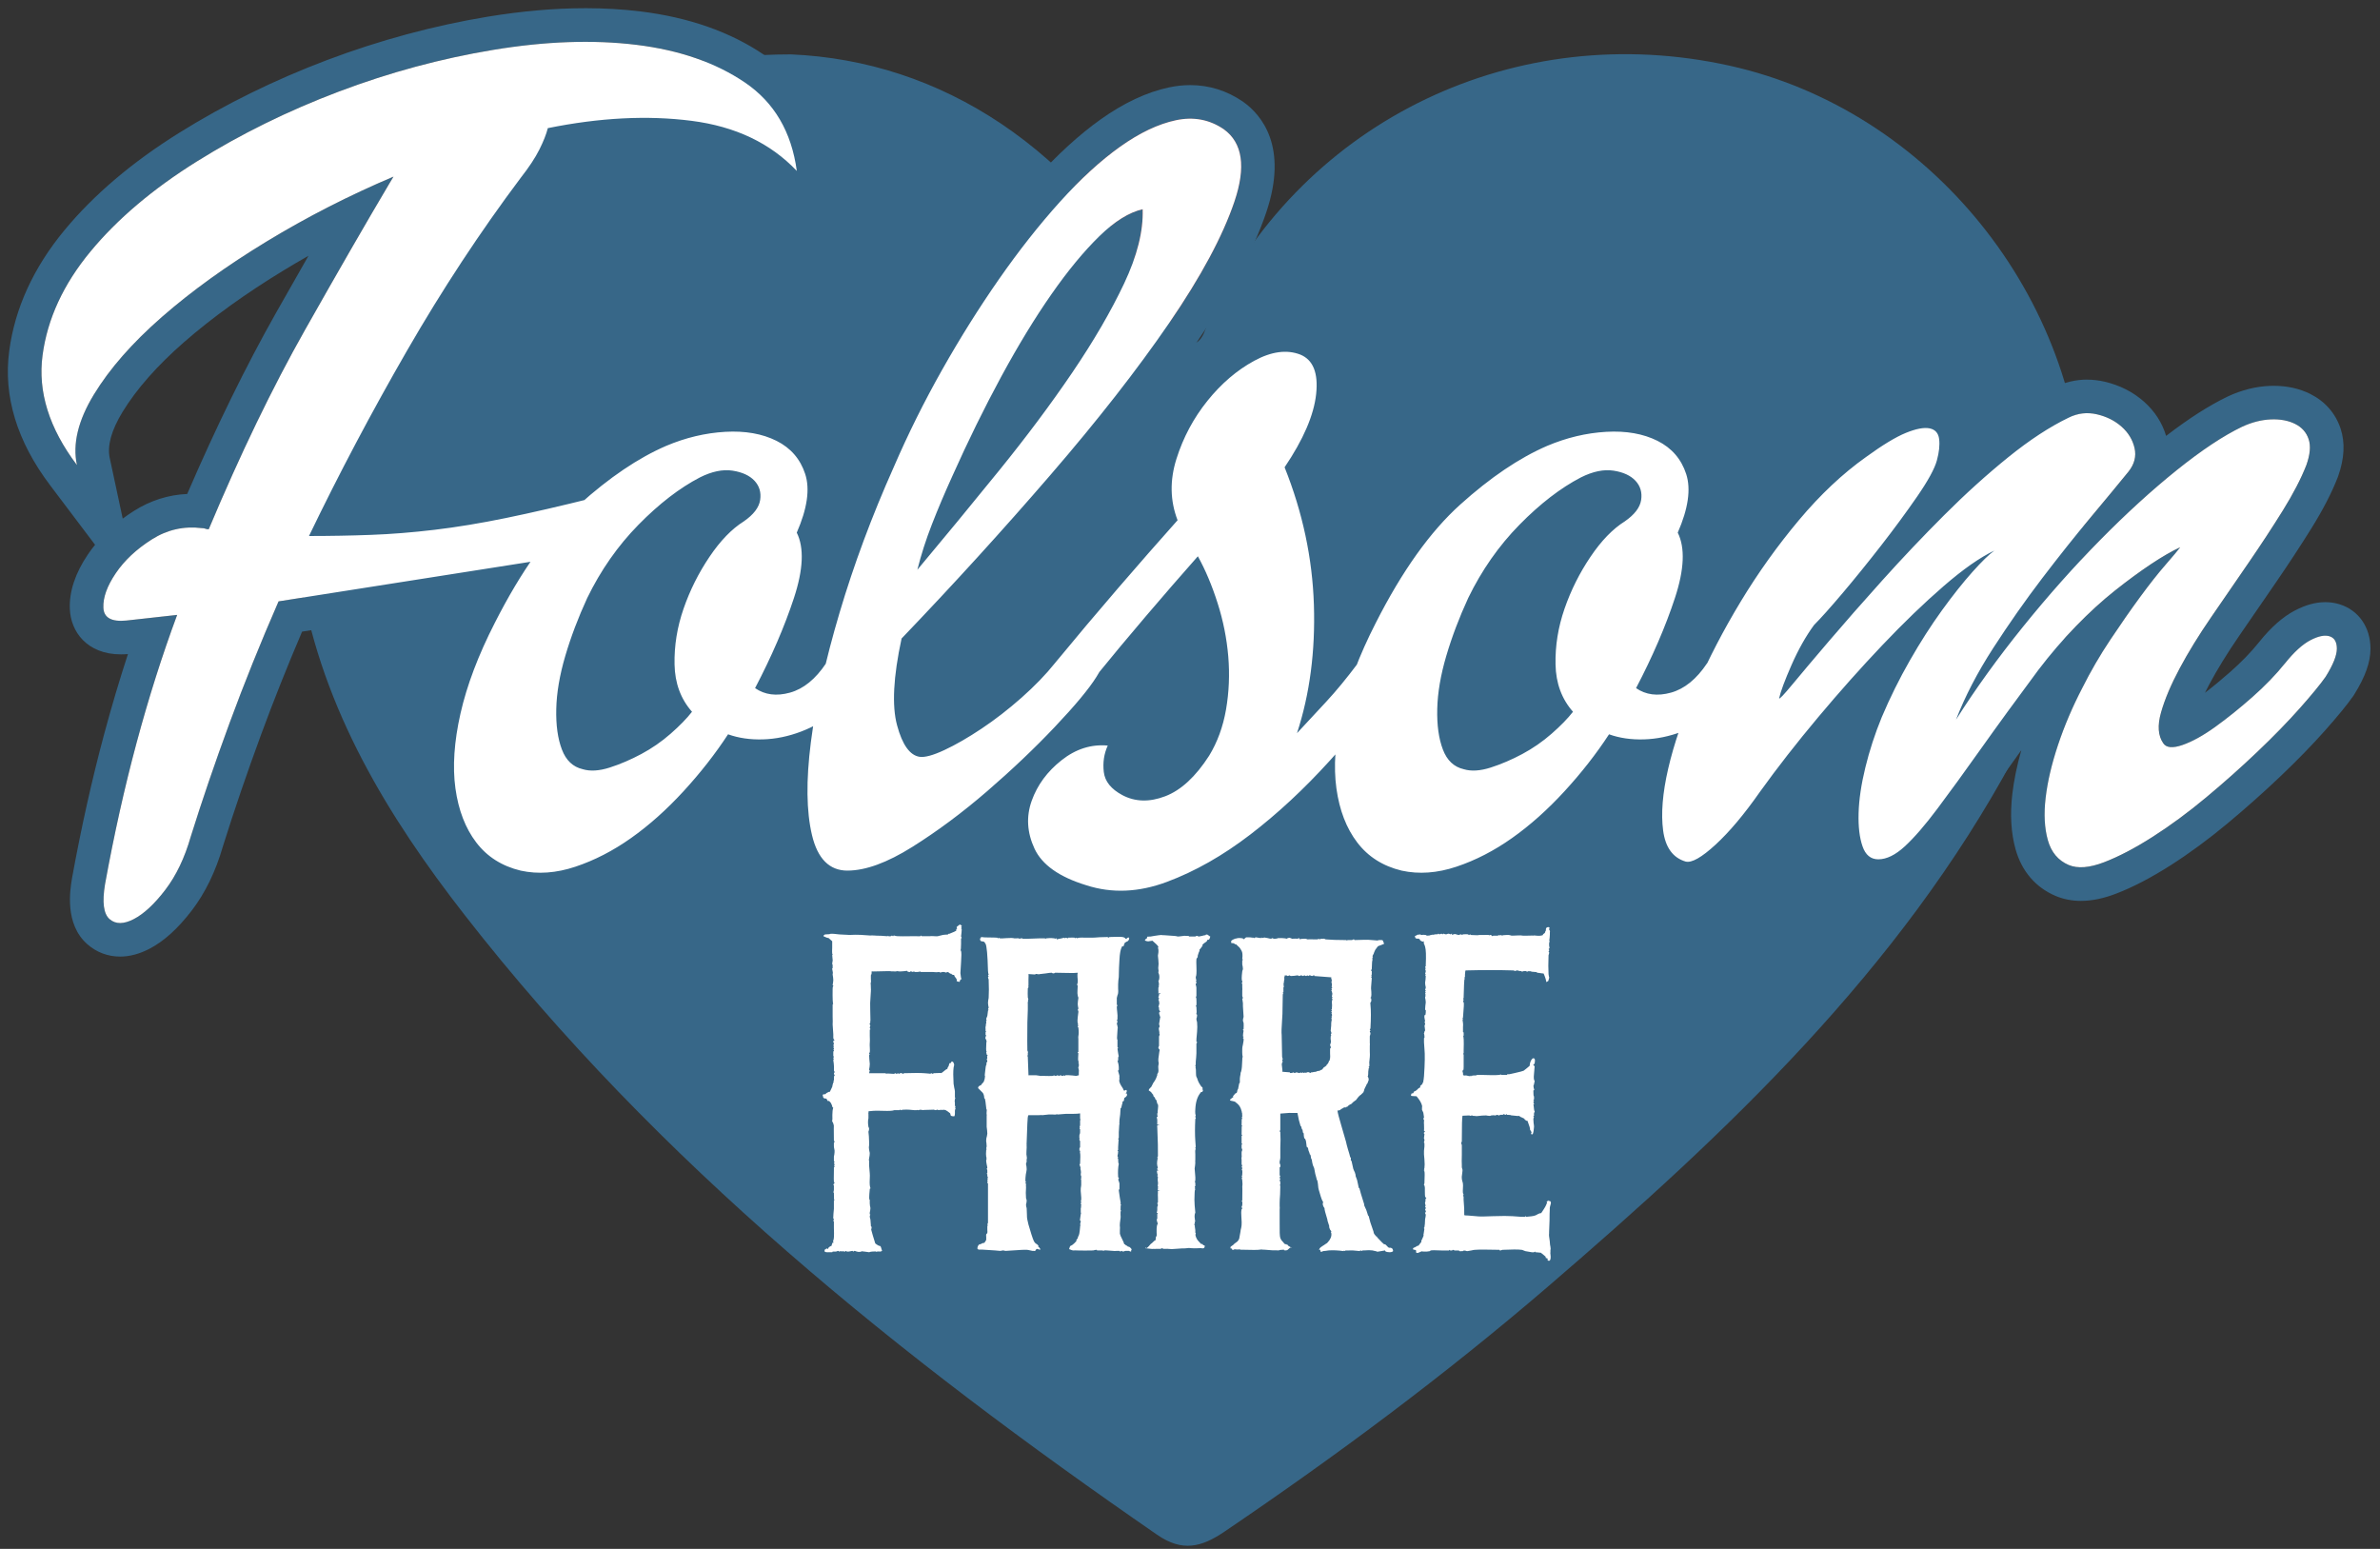
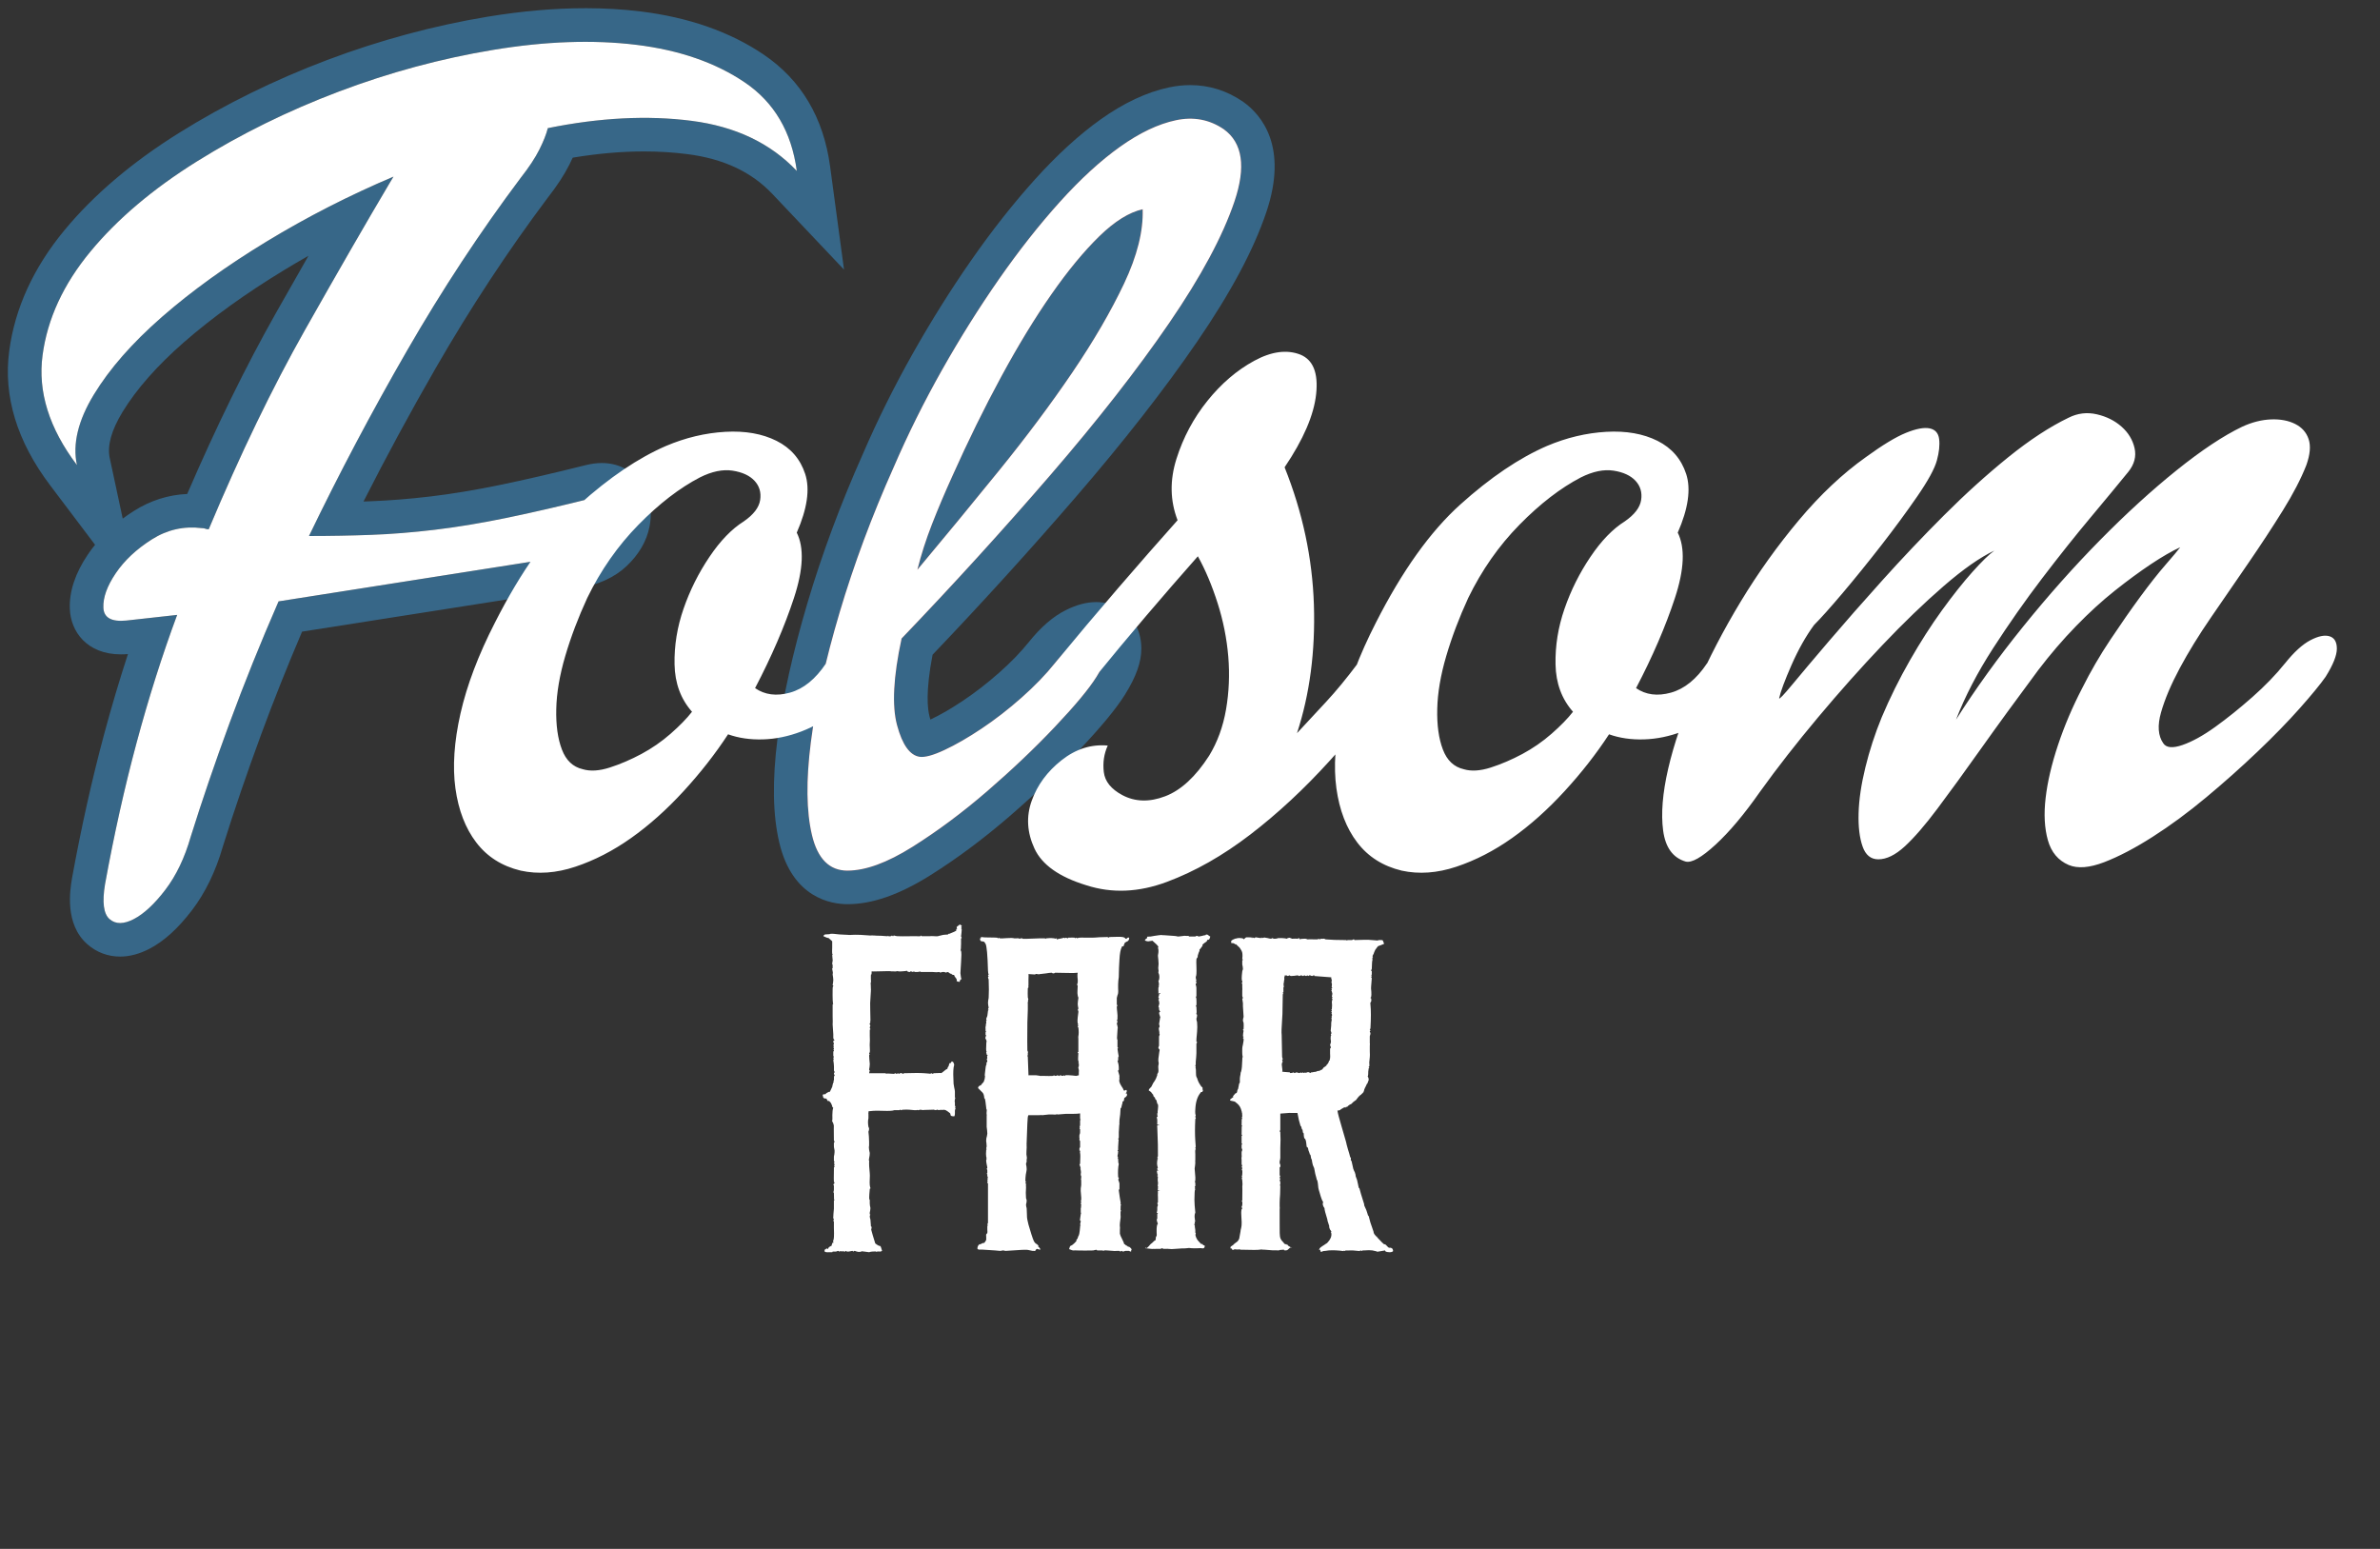
<svg xmlns="http://www.w3.org/2000/svg" id="Layer_1" data-name="Layer 1" viewBox="0 0 1514.18 985.36">
  <rect x="0" y="0" width="1514.18" height="985.36" fill="#333333" stroke="none" />
  <defs>
    <style>
      .cls-1 {
        fill: #376788;
      }

      .cls-2 {
        fill: #fff;
      }

      .cls-3 {
        fill: #a43f37;
      }
    </style>
  </defs>
  <path class="cls-3" d="M539.19,564.54c-9.58,0-26.59-4-32.97-30.78-3.92-16.45-4.22-37.04-.92-62.96,3.17-24.84,9.44-53.13,18.63-84.11,9.16-30.87,20.9-62.43,34.9-93.78,9.08-21.06,19.62-42.26,31.27-62.89,11.57-20.49,23.93-40.19,36.74-58.56,12.87-18.45,26.17-35.33,39.53-50.14,13.59-15.08,27.08-27.42,40.09-36.68,13.53-9.64,26.81-15.89,39.44-18.58,3.84-.81,7.64-1.23,11.32-1.23,9.83,0,19.04,2.89,27.39,8.58,11.32,8.15,22.17,24.68,10.91,58.11-7.7,22.82-22.13,49.75-42.88,80.04-20.48,29.88-46.16,62.75-76.35,97.71-29.46,34.13-60.69,68.48-92.87,102.14-5.38,26.2-4.29,40.12-2.37,47.22,2.85,10.61,5.77,12.33,5.8,12.34-.15-.08,2.43-.17,9.47-3.47,6.62-3.08,14.1-7.4,22.24-12.83,8.2-5.46,16.37-11.79,24.29-18.81,7.88-6.99,14.57-13.89,19.89-20.54,6.79-8.48,13.35-14.23,20.06-17.58,5.4-2.7,10.18-4.01,14.6-4.01,2.03,0,3.99.28,5.82.85,7.68,2.38,12.22,9.14,12.22,18.1,0,6.48-2.79,13.97-8.79,23.58-5.22,8.35-14.32,19.33-27.82,33.59-13.09,13.83-27.82,27.82-43.78,41.59-16.09,13.9-32.56,26.16-48.97,36.45-17.92,11.22-33.25,16.69-46.88,16.69ZM714.34,151.38c-2.43,1.89-4.93,4.08-7.5,6.59-9.3,9.08-19.11,20.98-29.16,35.38-10.2,14.61-20.72,31.87-31.26,51.3-10.46,19.3-20.72,40.16-30.52,62.03,3.78-4.63,7.59-9.3,11.41-14.01,17.2-21.21,32.69-41.95,46.05-61.62,13.24-19.53,24.06-38.1,32.15-55.2,4.12-8.7,7.07-16.89,8.85-24.48Z" />
  <g>
    <path class="cls-1" d="M757.21,75.51c7.68,0,14.8,2.24,21.37,6.73,11.94,8.6,14.21,23.9,6.81,45.87-7.41,21.98-21.27,47.79-41.57,77.41-20.31,29.63-45.51,61.89-75.62,96.76-30.1,34.89-61.64,69.53-94.61,103.93-5.26,24.37-6.22,42.77-2.87,55.19,3.34,12.43,8.12,19.12,14.34,20.07.42.06.87.09,1.35.09,3.34,0,8.15-1.46,14.42-4.39,7.17-3.34,15.05-7.88,23.65-13.62,8.6-5.73,17.08-12.3,25.45-19.71,8.35-7.4,15.41-14.69,21.14-21.86,5.73-7.17,11.22-12.06,16.49-14.69,3.85-1.92,7.13-2.89,9.83-2.89.98,0,1.88.13,2.71.38,3.1.96,4.66,3.58,4.66,7.88s-2.4,10.28-7.17,17.92c-4.78,7.65-13.62,18.28-26.52,31.89-12.9,13.62-27.24,27.24-43.01,40.86-15.77,13.62-31.66,25.44-47.67,35.48-16.02,10.04-29.74,15.05-41.21,15.05s-18.99-7.52-22.58-22.58c-3.58-15.05-3.82-34.76-.72-59.13,3.12-24.37,9.21-51.84,18.28-82.43,9.07-30.57,20.54-61.4,34.41-92.46,9.07-21.02,19.35-41.68,30.82-62,11.47-20.3,23.53-39.53,36.2-57.7,12.66-18.15,25.55-34.51,38.7-49.1,13.14-14.57,25.92-26.27,38.35-35.12,12.42-8.84,24.25-14.45,35.48-16.84,3.11-.66,6.14-.99,9.09-.99M583.63,362.49c17.2-20.54,34.51-41.57,51.96-63.08,17.43-21.5,32.97-42.29,46.59-62.36,13.62-20.07,24.6-38.94,32.97-56.62,8.36-17.67,12.3-33.44,11.83-47.31-8.6,1.92-17.81,7.65-27.6,17.2-9.8,9.56-19.96,21.86-30.46,36.91-10.52,15.05-21.14,32.5-31.89,52.32-10.75,19.83-21.14,40.98-31.18,63.43-4.78,10.52-9.08,20.67-12.9,30.46-3.83,9.8-6.93,19.48-9.31,29.03M757.21,54.15c-4.42,0-8.98.49-13.53,1.46-14.08,3-28.68,9.84-43.42,20.33-13.65,9.71-27.72,22.57-41.83,38.22-13.68,15.17-27.26,32.39-40.36,51.18-12.99,18.62-25.53,38.61-37.27,59.41-11.82,20.94-22.53,42.48-31.83,64.04-14.08,31.54-25.98,63.53-35.27,94.85-9.35,31.52-15.74,60.39-18.99,85.79-3.46,27.23-3.09,49.07,1.13,66.79,8.38,35.19,33.11,38.99,43.36,38.99,15.7,0,32.89-5.99,52.56-18.31,16.88-10.58,33.79-23.17,50.29-37.41,16.23-14.02,31.22-28.26,44.55-42.33,14-14.77,23.52-26.31,29.12-35.26,7.11-11.39,10.42-20.68,10.42-29.25,0-13.67-7.54-24.51-19.68-28.28-2.95-.9-5.96-1.34-9.05-1.34-6.11,0-12.45,1.68-19.37,5.14-8.14,4.07-15.86,10.76-23.63,20.46-4.94,6.17-11.21,12.64-18.63,19.22-7.58,6.71-15.36,12.74-23.12,17.92-7.66,5.11-14.63,9.14-20.73,11.99-.18-.58-.36-1.21-.54-1.9-1.28-4.74-2.59-15.94,1.92-39.34,31.57-33.09,62.2-66.8,91.09-100.29,30.44-35.26,56.37-68.45,77.07-98.64,21.61-31.54,36.07-58.57,44.19-82.66,14.04-41.69-3.1-61.77-14.56-70.03l-.22-.16-.22-.15c-10.15-6.93-21.4-10.45-33.42-10.45h0Z" />
-     <path class="cls-1" d="M1327.93,262.86c2.02,0,4.06.24,6.13.72,6.2,1.43,11.47,4.07,15.77,7.89,4.3,3.83,7.04,8.36,8.24,13.62,1.19,5.26-.12,10.28-3.94,15.05-6.22,7.65-14.22,17.32-24.01,29.03-9.8,11.71-20.07,24.62-30.82,38.71-10.75,14.1-21.14,28.92-31.18,44.44-10.03,15.53-17.92,30.71-23.65,45.52,12.42-19.59,26.63-39.3,42.65-59.13,16-19.82,32.37-38.22,49.09-55.19,16.72-16.96,32.97-31.77,48.74-44.44,15.77-12.66,29.62-21.86,41.57-27.59,6.21-2.87,12.3-4.41,18.28-4.66.59-.02,1.18-.04,1.75-.04,5.23,0,9.79.96,13.66,2.9,4.3,2.15,7.17,5.38,8.6,9.68,1.44,4.3.95,9.8-1.43,16.48-3.35,8.6-8.37,18.28-15.05,29.03-6.7,10.75-13.98,21.86-21.86,33.33-7.89,11.47-15.77,22.94-23.65,34.4-7.89,11.47-14.58,22.34-20.07,32.61-5.5,10.28-9.44,19.6-11.82,27.95-2.4,8.36-1.92,14.94,1.43,19.71,1.09,1.64,2.88,2.46,5.38,2.46,1.87,0,4.14-.46,6.81-1.38,6.21-2.15,13.14-5.97,20.79-11.47,7.63-5.49,15.52-11.82,23.65-18.99,8.12-7.17,15.05-14.34,20.79-21.5,5.73-7.17,11.11-12.06,16.13-14.69,3.68-1.92,6.85-2.89,9.5-2.89.96,0,1.86.13,2.68.38,3.1.96,4.66,3.58,4.66,7.88s-2.39,10.28-7.17,17.92c-3.35,4.78-8.85,11.47-16.48,20.07-7.65,8.6-16.61,17.81-26.88,27.59-10.28,9.8-21.15,19.48-32.61,29.03-11.47,9.57-22.82,17.92-34.05,25.09-11.23,7.17-21.5,12.54-30.82,16.13-5.59,2.15-10.54,3.23-14.84,3.23-2.87,0-5.44-.48-7.73-1.44-6.7-2.87-11.11-8.12-13.26-15.77-2.15-7.64-2.63-16.6-1.43-26.88,1.19-10.27,3.82-21.5,7.88-33.69,4.06-12.19,9.2-24.25,15.41-36.2,5.25-10.5,11.22-20.79,17.92-30.82,6.69-10.03,13.01-19.1,18.99-27.24,5.97-8.12,11.34-14.93,16.13-20.43,4.77-5.49,7.89-9.2,9.32-11.11-5.26,2.4-11.47,5.98-18.64,10.75-7.17,4.78-14.82,10.39-22.94,16.84-8.13,6.45-16.37,13.98-24.73,22.58-8.37,8.6-16.37,17.92-24.01,27.95-13.86,18.64-26.05,35.37-36.55,50.17-10.52,14.82-19.71,27.48-27.6,37.99-7.88,10.52-14.82,18.53-20.78,24.01-5.98,5.5-11.59,8.24-16.85,8.24-4.78,0-8.13-2.74-10.03-8.24-1.92-5.49-2.76-12.54-2.51-21.15.24-8.6,1.67-18.28,4.3-29.03,2.62-10.75,6.09-21.38,10.39-31.9,5.25-12.42,11.22-24.48,17.92-36.19,6.69-11.7,13.5-22.33,20.43-31.9,6.92-9.55,13.37-17.67,19.35-24.37,5.97-6.68,10.63-11.22,13.98-13.62-9.08,4.3-19.83,11.82-32.25,22.58-12.43,10.75-25.45,23.29-39.06,37.63-13.62,14.34-27.24,29.63-40.85,45.87-13.62,16.25-25.93,32.02-36.92,47.31-10.03,14.34-19.47,25.57-28.31,33.69-7.9,7.27-13.8,10.9-17.69,10.9-.46,0-.89-.05-1.3-.15-8.12-2.39-12.9-8.96-14.34-19.71-1.44-10.75-.36-23.89,3.22-39.42,3.58-15.52,9.44-32.61,17.56-51.25,8.12-18.64,17.67-37.03,28.67-55.19,10.98-18.15,23.29-35.36,36.91-51.61,13.62-16.24,27.83-29.62,42.65-40.14,10.5-7.64,18.99-12.78,25.44-15.41,5.08-2.06,9.26-3.1,12.56-3.1.9,0,1.73.08,2.49.23,3.58.72,5.61,2.99,6.09,6.81.47,3.83,0,8.36-1.44,13.62-1.43,5.26-5.62,12.9-12.54,22.94-6.93,10.04-14.58,20.43-22.94,31.18-8.37,10.75-16.49,20.79-24.37,30.11-7.89,9.32-13.98,16.13-18.28,20.43-5.26,7.17-10.03,15.66-14.34,25.44-4.3,9.8-6.93,16.85-7.89,21.15,0,.12.04.18.13.18.61,0,3.44-3.05,8.48-9.14,5.73-6.92,13.5-16.13,23.29-27.59,9.79-11.47,21.02-24.25,33.69-38.35,12.66-14.09,25.8-27.95,39.42-41.57,13.62-13.62,27.24-25.91,40.85-36.91,13.62-10.99,26.4-19.35,38.35-25.09,3.82-1.91,7.75-2.87,11.79-2.87M1327.93,241.49c-7.37,0-14.55,1.72-21.35,5.13-13.05,6.26-27.36,15.59-42.2,27.57-3.04,2.45-6.08,4.97-9.12,7.56-.02-1.69-.13-3.35-.33-4.98-1.66-13.04-10.5-22.65-23.1-25.17-2.15-.43-4.4-.65-6.69-.65-6.13,0-12.87,1.53-20.6,4.67-8.17,3.33-17.96,9.19-29.97,17.93-16.01,11.36-31.71,26.1-46.45,43.69-14.28,17.04-27.34,35.3-38.82,54.28-11.43,18.87-21.52,38.29-29.98,57.72-8.61,19.75-14.93,38.25-18.79,54.98-4.21,18.23-5.38,33.63-3.58,47.06,3.46,26,19.96,34.58,29.48,37.38l.4.12.41.1c2.11.53,4.3.8,6.52.8,9.93,0,19.55-4.95,32.16-16.55,10.06-9.24,20.32-21.4,31.35-37.16,9.06-12.61,19.34-25.91,30.52-39.49-.62,2.26-1.21,4.52-1.76,6.78-2.97,12.14-4.62,23.41-4.9,33.49-.33,11.31.88,20.73,3.7,28.78,4.88,14.1,16.18,22.56,30.2,22.56,10.75,0,21.28-4.67,31.3-13.87,7.02-6.45,14.68-15.26,23.43-26.93,7.89-10.51,17.03-23.08,27.92-38.43,2.66-3.75,5.43-7.63,8.31-11.63-2.81,9.85-4.73,19.24-5.74,27.99-1.51,12.98-.81,24.81,2.09,35.12,3.92,13.94,12.71,24.18,25.43,29.62,5.06,2.12,10.43,3.16,16.13,3.16,7.01,0,14.37-1.52,22.51-4.65,10.6-4.08,22.26-10.15,34.65-18.06,12-7.67,24.19-16.64,36.24-26.69,11.7-9.75,23.03-19.84,33.67-29.97,10.59-10.1,20.05-19.81,28.1-28.86,8.33-9.39,14.22-16.59,18.03-22.03l.32-.45.29-.47c7.11-11.37,10.41-20.66,10.41-29.24,0-13.68-7.54-24.52-19.69-28.29-2.94-.9-5.94-1.34-9.02-1.34-6.2,0-12.55,1.74-19.39,5.32-7.77,4.07-15.25,10.7-22.92,20.28-4.93,6.16-11.07,12.5-18.25,18.83-5.47,4.82-10.85,9.26-16.05,13.25.87-1.77,1.81-3.59,2.8-5.44,5.07-9.5,11.41-19.78,18.83-30.58l11.97-17.4,11.69-17c7.94-11.55,15.47-23.04,22.39-34.14,7.48-12.03,12.98-22.68,16.83-32.59l.11-.28.1-.28c4.02-11.28,4.55-21.52,1.57-30.43-3.23-9.7-9.91-17.32-19.32-22.02-6.83-3.42-14.64-5.15-23.2-5.15-.85,0-1.72.02-2.59.05-8.81.36-17.68,2.59-26.4,6.61-12.03,5.77-24.94,14.02-39.47,25.2-2.51-8.38-7.22-15.68-14.05-21.76-7.01-6.22-15.47-10.5-25.16-12.75-3.65-.84-7.33-1.27-10.95-1.27h0Z" />
    <path class="cls-1" d="M372.39,26.59c11.21,0,22.01.63,32.41,1.89,27.47,3.35,50.53,11.36,69.16,24.01,18.64,12.67,29.62,31.43,32.97,56.26-16.73-17.67-39.06-28.31-67.02-31.89-9.75-1.25-19.8-1.87-30.16-1.87-19.35,0-39.75,2.18-61.23,6.53-.96,3.83-2.75,8.36-5.38,13.62-2.63,5.26-6.57,11.23-11.82,17.92-25.81,34.41-49.94,71.08-72.39,110.02-22.46,38.95-43.25,78.25-62.36,117.91,13.37,0,26.52-.24,39.42-.72,12.9-.47,26.4-1.55,40.49-3.23,14.09-1.67,29.27-4.18,45.52-7.52,16.24-3.34,34.88-7.64,55.91-12.9,1.81-.45,3.45-.68,4.92-.68,3.2,0,5.62,1.06,7.26,3.19,2.38,3.11,3.1,7.06,2.15,11.83-.97,4.78-3.71,9.32-8.25,13.62-4.55,4.3-11.11,7.17-19.71,8.6l-187.07,29.39c-11.47,26.28-21.86,52.09-31.18,77.41-9.32,25.33-17.56,49.46-24.73,72.39-3.83,13.38-9.21,24.61-16.13,33.69-6.93,9.07-13.62,15.29-20.07,18.64-3.22,1.67-6.12,2.5-8.69,2.5s-4.81-.83-6.72-2.5c-3.83-3.35-4.78-10.75-2.87-22.22,5.73-31.54,12.42-61.52,20.07-89.95,7.64-28.42,16.24-55.55,25.81-81.35l-32.25,3.58c-1.24.12-2.4.19-3.48.19-7.27,0-11.01-2.82-11.21-8.43-.25-6.45,2.38-13.73,7.89-21.86,5.49-8.12,13.14-15.29,22.94-21.5,7.95-5.04,16.47-7.57,25.53-7.57,2.09,0,4.21.13,6.36.4.95,0,1.67.12,2.15.36.47.25,1.19.36,2.15.36,20.07-47.78,40.49-90.07,61.28-126.87,20.79-36.79,38.82-68.09,54.12-93.89l2.15-3.58c-28.2,11.95-55.08,25.69-80.63,41.21-25.57,15.53-47.79,31.54-66.66,48.02-18.88,16.48-33.33,32.97-43.36,49.45-10.03,16.49-13.62,31.43-10.75,44.8-17.68-23.41-24.97-46.7-21.86-69.88,3.1-23.17,13.26-45.15,30.46-65.94,17.2-20.79,39.78-39.89,67.73-57.34,27.95-17.44,58.05-32.25,90.31-44.44,32.25-12.19,64.98-21.02,98.2-26.52,20.65-3.41,40.19-5.12,58.62-5.12M372.39,5.22h0c-19.51,0-40.4,1.82-62.1,5.4-34.46,5.7-68.87,15-102.27,27.61-33.4,12.62-65.05,28.19-94.07,46.3-29.79,18.59-54.31,39.4-72.88,61.85-19.72,23.82-31.56,49.64-35.18,76.73-3.88,28.83,4.87,57.63,25.99,85.59l28.61,37.88c-1.62,1.98-3.13,4.01-4.53,6.09-8.07,11.93-11.96,23.59-11.53,34.64.52,14.4,10.79,28.98,32.56,28.98,1.42,0,2.9-.06,4.42-.19-5.4,16.49-10.46,33.5-15.12,50.86-7.76,28.84-14.64,59.68-20.46,91.68-1.25,7.47-4.89,29.27,9.83,42.13,5.82,5.09,13.01,7.78,20.78,7.78,6.01,0,12.23-1.65,18.51-4.89,9.37-4.86,18.27-12.91,27.23-24.64,8.48-11.14,15.08-24.76,19.62-40.53,7.01-22.4,15.18-46.34,24.31-71.15,7.87-21.38,16.62-43.36,26.08-65.51l175.44-27.56c13.02-2.17,23.41-6.93,31.08-14.19,7.78-7.38,12.65-15.75,14.5-24.91,2.75-13.8-1.81-23.41-6.13-29.04-5.79-7.49-14.37-11.56-24.22-11.56-3.21,0-6.61.44-10.1,1.31-20.63,5.16-39.14,9.44-55.03,12.7-15.58,3.21-30.29,5.64-43.73,7.24-13.47,1.6-26.51,2.64-38.76,3.09-1.32.05-2.64.1-3.97.14,14.5-28.6,29.97-57.17,46.19-85.31,21.88-37.95,45.71-74.18,70.84-107.69,6.13-7.83,10.7-14.82,13.98-21.37.75-1.5,1.44-2.95,2.09-4.37,15.82-2.64,31.05-3.97,45.41-3.97,9.41,0,18.64.57,27.44,1.7,23.11,2.96,40.85,11.27,54.22,25.39l45.54,48.09-8.85-65.63c-4.18-31-18.36-54.92-42.14-71.08-21.4-14.53-47.84-23.8-78.59-27.55-11.21-1.36-22.98-2.05-34.99-2.05h0ZM78.08,329.94l-8.27-38.59c-1.67-7.8,1.06-17.62,8.11-29.22,8.86-14.55,22.04-29.51,39.17-44.47,17.85-15.59,39.28-31.02,63.7-45.86,5.09-3.09,10.24-6.11,15.46-9.07-6.54,11.43-13.46,23.59-20.79,36.56-19.03,33.69-37.95,72.3-56.36,114.96-12.03.52-23.44,4.16-33.96,10.83-2.45,1.56-4.81,3.17-7.07,4.85h0Z" />
-     <path class="cls-1" d="M503.3,34.6c95.08,4.09,182.3,59.25,238.72,163.96,4.01,7.45,3.81,20.38,14.03,20.63,10.35.25,10.95-12.5,14.62-20.04,59.92-123.19,194.29-187.41,329.81-157.34,126.84,28.14,223.37,146.7,225.21,279.08.8,57.59-17.4,110.94-44.55,161.32-72.79,135.06-182.06,238.1-296.45,336.39-65.31,56.12-134.38,107.46-205.69,155.8-14.62,9.91-26.77,13.05-42.85,1.95-163.47-112.84-317.45-236.35-440.46-394.16-48.99-62.85-90.23-130.68-104.13-210.82C161.14,196.01,299.54,34.64,503.3,34.6Z" />
  </g>
  <g>
    <g>
      <path class="cls-2" d="M529.6,704.33s-.09-.37-.28-1.12c-.28-.75-.51-1.26-.7-1.54-.19-.28-.56-.7-1.12-1.26h-.42c-.28.09-.42.09-.42,0-.37-.47-.51-.7-.42-.7-.09-.09-.19-.23-.28-.42-.09-.28-.23-.42-.42-.42-1.31.09-1.96-.42-1.96-1.54-.28-.65-.19-1.03.28-1.12.93-.09,1.35-.14,1.26-.14.09,0,.19-.09.28-.28.19-.19.33-.33.42-.42l.84-.42c.47-.28.84-.42,1.12-.42-.19.84.37-.19,1.68-3.08.09-.19.19-.65.28-1.4.19-.75.33-1.21.42-1.4.19-.28.47-.42.84-.42-.19.47-.47.33-.84-.42l.28-.28c.09-.19.14-.33.14-.42v-2.38c0,.09.05.05.14-.14.19-.09.28-.19.28-.28,0-.75-.14-.98-.42-.7v-.84c0-.09.09-.23.28-.42.09-.09.14-.23.14-.42,0-.47-.14-.56-.42-.28.09-.09.09-.37,0-.84v-2.38c0-.37-.05-1.03-.14-1.96-.09-.84-.19-1.49-.28-1.96,0-.47.14-.61.42-.42-.19-.19-.33-.56-.42-1.12,0-.09.09-.23.28-.42.09-.09.14-.23.14-.42,0,.09-.05.09-.14,0-.19-.09-.28-.23-.28-.42v-2.66c0-.09.09-.23.28-.42.09-.09.14-.23.14-.42,0-.09-.05-.19-.14-.28l-.28-.14c0-.09.09-.19.28-.28.09-.19.14-.33.14-.42s-.05-.23-.14-.42c-.19-.09-.28-.23-.28-.42,0-.09.09-.19.28-.28.09-.19.14-.33.14-.42l-.14-.14c-.19-.09-.28-.19-.28-.28,0-.28.09-.51.28-.7.09-.19.14-.37.14-.56,0,.09-.05,0-.14-.28-.09-.28-.19-.51-.28-.7-.09-.75.19-1.07.84-.98-.47-.47-.75-.98-.84-1.54v-2.38c-.28-3.45-.42-5.54-.42-6.29.09-.84.09-2.52,0-5.03v-7.41c0-.47.14-.61.42-.42-.37-.28-.51-3.54-.42-9.79,0-1.12.14-1.54.42-1.26-.28-.28-.42-.28-.42,0,0-.09.09-.19.28-.28.19-.19.23-.33.14-.42l-.14-.14c-.19-.09-.28-.19-.28-.28.09-.37.19-.93.28-1.68.09-.65.14-1.17.14-1.54s-.05-.93-.14-1.68c-.09-.93-.19-1.54-.28-1.82,0-.19.05-.51.14-.98,0-.47-.05-.79-.14-.98,0-.28-.05-.56-.14-.84-.09-.37-.14-.61-.14-.7,0-.47.09-.61.28-.42v-2.38c0,.09-.05.09-.14,0-.09-.19-.14-.33-.14-.42,0-.28.05-.7.14-1.26.19-.65.23-1.12.14-1.4,0-.28-.05-.75-.14-1.4-.09-.65-.14-1.26-.14-1.82,0,.09.05.09.14,0,.19-.09.23-.23.14-.42.09.09.05.09-.14,0-.09-.09-.14-.19-.14-.28-.09-.75-.09-2,0-3.78v-4.06l-2.38-2.1c-.47.09-1.54-.28-3.22-1.12.19-.65.61-1.03,1.26-1.12,2.24-.19,3.03-.19,2.38,0,.09-.09.23-.19.42-.28.28-.09.51-.14.7-.14.56-.09,2.38.05,5.45.42.56,0,1.44.05,2.66.14,1.12,0,2.1.05,2.94.14.56.09.79.09.7,0,.09.09.61.09,1.54,0,1.31-.09,3.17-.09,5.59,0,4.38.28,6.34.42,5.87.42.93-.09,1.96-.09,3.08,0,.65.09,1.96.14,3.92.14,1.86.09,3.17.19,3.92.28.56.09.7-.05.42-.42.37.47,1.03.61,1.96.42.09,0,.23-.05.42-.14.09-.19.23-.28.42-.28.09,0,.19.09.28.28.19.09.33.14.42.14s.14-.05.14-.14c.09-.19.19-.28.28-.28.28,0,.7.09,1.26.28.56.09.93.14,1.12.14,1.21.09,4.61.09,10.21,0h1.96c.47.09,1.26.09,2.38,0,.19,0,.28-.05.28-.14l.14-.28c.19,0,.28.05.28.14l.14.28h5.03c.84-.09,1.86-.09,3.08,0,.84.09,1.63.09,2.38,0-.65.09.42-.19,3.22-.84.28,0,.79-.05,1.54-.14.75,0,1.26-.05,1.54-.14l.14-.28c0-.09.09-.14.28-.14h.42c2.61-1.03,4.06-1.68,4.33-1.96v-.84c.09-.37.33-.37.7,0-.28-.28-.42-.79-.42-1.54,1.12-1.03,1.91-1.54,2.38-1.54,0,.19.14.33.42.42l.42.28c.09.28.05.47-.14.56l-.28.28c0,.09.09.19.28.28l.14.14c0,.09-.05.19-.14.28l-.28.14c0,.09.09.19.28.28.09.19.14.33.14.42,0,.47-.05,1.17-.14,2.1-.19,1.03-.28,1.77-.28,2.24,0,.19.09.42.28.7.09.19.14.33.14.42l-.14.14c-.19.09-.28.19-.28.28v3.22c0,2.61-.14,4.06-.42,4.33.19-.09.33,0,.42.28.28,1.03.28,3.4,0,7.13-.28,4.01-.42,6.34-.42,6.99.19,2.33.47,3.64.84,3.92-.56-.09-.89.09-.98.56-.19.65-.37,1.03-.56,1.12-.28,0-.56-.09-.84-.28-.28-.09-.56-.14-.84-.14.19-.84,0-1.54-.56-2.1-.65-.75-.98-1.35-.98-1.82-.09-.09-.37-.14-.84-.14-.37-.09-.61-.19-.7-.28-.37-.47-.37-.61,0-.42h-.42c-.19.09-.33.09-.42,0-.28-.37-.28-.51,0-.42l-.42.14c-.19,0-.28-.05-.28-.14-.37-.47-.89-.7-1.54-.7l-.14.14c-.09.19-.19.28-.28.28l-.84-.28c-.56-.19-1.07-.23-1.54-.14-.19,0-.47.05-.84.14-.19.19-.42.28-.7.28l-.14-.28c-.09-.09-.19-.14-.28-.14l-1.96.14c-1.03,0-1.82-.05-2.38-.14h-7.41c-.47-.09-.61-.23-.42-.42-.19.19-.84.33-1.96.42h-1.54c-.09,0-.23-.09-.42-.28-.19-.09-.33-.14-.42-.14l-.14.28c0,.09-.09.14-.28.14-.09,0-.33-.09-.7-.28-.28-.09-.56-.14-.84-.14.09,0,.05.05-.14.14-.09.19-.19.28-.28.28-.93,0-1.59-.28-1.96-.84-.19.19-1.21.33-3.08.42-1.12.09-1.77.09-1.96,0-.93-.19-1.45-.19-1.54,0-.09.09-.79.09-2.1,0h-1.54c.75-.19-1.87-.19-7.83,0-2.71.09-4.15.09-4.33,0,.09-.09.09.42,0,1.54,0,.47-.14.61-.42.42.09,0,.09.28,0,.84v2.1c.09,1.03.09,1.77,0,2.24,0,.37-.09.47-.28.28.19.19.28,1.4.28,3.64.09.47.09.7,0,.7v.84c0-.09-.09,1.45-.28,4.61-.19,1.68-.23,4.01-.14,6.99.09,3.45.14,5.83.14,7.13,0,.47-.14.61-.42.42.37.28.47.61.28.98-.37.37-.47.7-.28.98.28.65.42.79.42.42,0,.28-.09.61-.28.98-.09.47-.14.79-.14.98.28.28.42.56.42.84h-.28c-.09.09-.14.23-.14.42v3.78c.09,1.96.09,3.4,0,4.33-.09.65-.09.93,0,.84-.09.09-.09.75,0,1.96.09,1.68.09,2.75,0,3.22,0,.09-.09.19-.28.28-.09.19-.14.33-.14.42s.05.23.14.42c.19.09.28.23.28.42,0-.09-.09-.09-.28,0-.09.09-.14.23-.14.42,0,.37.05,1.21.14,2.52.19,1.4.28,2.38.28,2.94s-.05,1.17-.14,1.82c-.19.84-.28,1.4-.28,1.68,0,.47.14.61.42.42l-.42,1.96h10.21c.47,0,.61.14.42.42.19-.28,1.86-.28,5.03,0,.28,0,.51-.09.7-.28.19-.09.37-.14.56-.14-.09,0-.09.05,0,.14.19.19.33.28.42.28.19,0,.37-.05.56-.14.19-.19.37-.28.56-.28l.14.14c0,.19.09.28.28.28s.47-.14.84-.42c.28-.09.65-.09,1.12,0,.09,0,.19.09.28.28l.14.14c.19,0,.37-.05.56-.14.19-.19.37-.28.56-.28,6.06-.19,10.25-.19,12.59,0,2.8.19,4.1.33,3.92.42.09,0,.19-.09.28-.28.19-.09.33-.14.42-.14l.28.14c.28.19.47.28.56.28s.23-.09.42-.28c.09-.09.23-.14.42-.14,3.64-.19,5.08-.19,4.33,0,.47-.09,1.17-.56,2.1-1.4.84-.75,1.54-1.21,2.1-1.4,0-.28.09-.61.28-.98.37-.47.56-.79.56-.98l.42-1.54c.65-.19.89-.19.7,0,.65-.75.79-1.12.42-1.12,1.12-.19,1.77.61,1.96,2.38,0-.47-.14.05-.42,1.54-.28,2.24-.28,5.64,0,10.21.09.56.23,1.4.42,2.52.28,1.12.42,1.96.42,2.52,0-.37,0,.79,0,3.5,0,.19.05.33.14.42h.28c-.09-.37-.23-.05-.42.98-.19,1.03-.19,1.63,0,1.82,0-.09,0,.56,0,1.96,0,.19.05.37.14.56.19.28.28.47.28.56,0,.19-.05.33-.14.42h-.28c0,.19.05.28.14.28l.28.14c0,.19-.09.42-.28.7-.09.28-.14.56-.14.84.09,2.05-.05,3.22-.42,3.5-.93,0-1.59-.09-1.96-.28-.28-.19-.42-.47-.42-.84-.09-.47-.19-.75-.28-.84-1.12-.93-2.05-1.58-2.8-1.96-.84-.28-1.12-.28-.84,0-.19-.28-.42-.37-.7-.28-.09,0-.19.05-.28.14-.19.09-.23.14-.14.14-.09,0-.23-.05-.42-.14-.09-.19-.23-.23-.42-.14-.09,0-.19.05-.28.14v.14c-.19.09-.33.05-.42-.14-.09-.09-.09-.14,0-.14-.09,0-.23.05-.42.14-.09.09-.23.14-.42.14s-.37-.05-.56-.14c-.28-.19-.47-.23-.56-.14-.09,0-.23.05-.42.14-.09.09-.23.14-.42.14l-.7-.14c-.37-.19-.79-.23-1.26-.14-4.85.09-6.81.19-5.87.28-.19,0-.51-.05-.98-.14-.37-.09-.7-.14-.98-.14s-.51.05-.7.14c-.19.09-.33.14-.42.14-.56.09-.7,0-.42-.28-.28.28-1.07.37-2.38.28-.56,0-1.59-.09-3.08-.28-1.31-.09-2.52-.09-3.64,0-.75,0-.98,0-.7,0-.09,0-.23.05-.42.14-.09.09-.09.14,0,.14-.28.09-.51.05-.7-.14-.19-.19-.37-.23-.56-.14.09-.09.09-.05,0,.14-.09.09-.19.14-.28.14h-3.22c-.28.09-.65.19-1.12.28-.56.09-.98.14-1.26.14-1.12.09-2.94.09-5.45,0-2.43-.09-4.24-.09-5.45,0-2.43.19-3.5.33-3.22.42.09.09.09.37,0,.84-.09.37-.09.61,0,.7v2.8c-.37,1.49-.37,3.31,0,5.45,0,.09.09.28.28.56.09.19.14.42.14.7,0,.19-.05.51-.14.98-.19.37-.28.7-.28.98s.09,1.21.28,2.8c.09,1.31.14,2.43.14,3.36,0,1.77,0,2.57,0,2.38-.19.75-.19,1.68,0,2.8.28,1.49.42,2.15.42,1.96,0,1.12-.14,2.29-.42,3.5-.19.93-.19,1.45,0,1.54.09.09.09.51,0,1.26-.09.56.05,2.8.42,6.71.09.75.09,1.96,0,3.64-.09,1.59-.09,2.85,0,3.78,0,.19.05.51.14.98.19.47.28.79.28.98,0,.47-.14.61-.42.42v.42c-.47,4.75-.47,6.95,0,6.57v2.38c0,.28.05.79.14,1.54.19.65.28,1.17.28,1.54s-.05.84-.14,1.4c-.19.65-.28,1.12-.28,1.4v.84c0,.09.05.19.14.28l.28.14-.28.42c-.09.28-.14.51-.14.7,0,.28.05.61.14.98.09.47.19.79.28.98.28,3.17.37,4.61.28,4.33.09,0,.19.05.28.14.09,0,.14.09.14.28.09.84.09,1.21,0,1.12-.47-.37-.19,1.07.84,4.33,1.21,3.92,1.72,5.59,1.54,5.03,1.4,1.12,2.47,1.68,3.22,1.68.28.28.65,1.31,1.12,3.08-.56.28-.93.42-1.12.42-.93-.09-1.59-.09-1.96,0-.75.19-1.03.19-.84,0,.09-.09-.7-.09-2.38,0-.19,0-.51.05-.98.14-.47.19-.79.28-.98.28.09,0-.93-.14-3.08-.42-.65-.09-.93-.09-.84,0-.19-.28-.56-.28-1.12,0-.56.28-.98.28-1.26,0,.37.37-.14.37-1.54,0l-1.26-.42h-.28c-.09,0-.23.09-.42.28-.09.09-.23.14-.42.14l-.14-.28c0-.09-.09-.14-.28-.14s-.7.09-1.54.28c-.65.19-1.31.23-1.96.14-.19,0-.28-.09-.28-.28l-.14-.14-.56.28c-.37.19-.7.23-.98.14-.09,0-.19-.09-.28-.28l-.14-.14c-.09,0-.19.09-.28.28-.19.09-.33.14-.42.14-.19,0-.33-.09-.42-.28-.09-.09-.09-.14,0-.14.47,0-.05.14-1.54.42l-.14-.28c-.09-.09-.19-.14-.28-.14-.93.19-1.35.33-1.26.42h-2.38c.09,0,.09.05,0,.14-.09.19-.19.28-.28.28-1.4,0-2.05,0-1.96,0-1.49.09-2.43-.05-2.8-.42-.19-1.03.09-1.54.84-1.54,0-.56.51-.56,1.54,0-.28-.28-.14-.7.42-1.26.65-.56,1.17-.79,1.54-.7-.09-.19.05-.61.42-1.26v-.42c-.09-.19-.09-.28,0-.28,0-.09.14-.09.42,0h.28c.09-.09.09-.37,0-.84-.09-.47-.09-.75,0-.84.47-.37.61-2.98.42-7.83v-4.33c0,.09-.05.09-.14,0-.19-.09-.28-.19-.28-.28s.09-.28.28-.56c.09-.28.14-.51.14-.7,0,.09-.05.09-.14,0-.19-.09-.28-.23-.28-.42,0-.65.05-1.58.14-2.8.19-1.58.28-2.61.28-3.08v-5.45l.28-.14c.09,0,.14-.09.14-.28l-.14-.14c-.19,0-.28-.09-.28-.28.09.37.09-.93,0-3.92,0-.09-.05-.19-.14-.28h-.28c0-.09.09-.33.28-.7.09-.47.14-.79.14-.98v-2.66c0-.19-.05-.33-.14-.42h-.28c0-.19.14-.42.42-.7.28-.37.42-.65.42-.84,0,.09-.05.05-.14-.14l-.28-.28c-.09-.28-.09-2.75,0-7.41,0-1.21,0-1.77,0-1.68,0-.09.09-.19.28-.28.09-.19.14-.33.14-.42,0-.19-.05-.33-.14-.42h-.28c0-.19.05-.28.14-.28l.28-.14c-.19-1.21-.33-1.72-.42-1.54,0-.09.09-.19.28-.28.09-.19.14-.23.14-.14,0-.09-.05-.23-.14-.42-.19-.09-.28-.23-.28-.42v-2.66c0-.28.09-.75.28-1.4.09-.56.14-1.03.14-1.4v-1.12c-.37-1.77-.51-2.7-.42-2.8v-1.96c0-.09.09-.23.28-.42.09-.09.14-.23.14-.42,0-.09-.05-.19-.14-.28-.19-.19-.28-.33-.28-.42-.09-6.62-.09-9.65,0-9.09-.19-1.4-.56-2.42-1.12-3.08.19-.75.23-2.1.14-4.06,0-1.96.19-3.5.56-4.61-.37-.28-.56-.42-.56-.42Z" />
      <path class="cls-2" d="M718.1,793.12c.28,0,.7.28,1.26.84.65.65.75,1.17.28,1.54.09.56,0,.79-.28.7-.93-.28-1.26-.42-.98-.42h-2.24c-.28,0-.61.09-.98.28-.37.09-.7.14-.98.14l-.14-.14c-.09-.19-.19-.28-.28-.28-.28,0-.51.09-.7.28-.19.09-.37.14-.56.14.09,0,.09-.05,0-.14-.09-.19-.19-.28-.28-.28h-1.82c-.93.09-1.63.09-2.1,0-.47,0-1.12-.05-1.96-.14-.93-.09-1.59-.14-1.96-.14-.93-.09-1.59-.09-1.96,0,0-.09-.05-.05-.14.14-.09.09-.19.14-.28.14s-.19-.05-.28-.14l-.14-.14h-3.5c-.09,0-.19-.09-.28-.28-.19-.09-.33-.14-.42-.14s-.33.05-.7.14c-.37.09-.79.19-1.26.28-3.45.09-6.85.09-10.21,0-1.12-.09-1.77-.09-1.96,0-.56.09-1.59-.19-3.08-.84.28-1.03.51-1.68.7-1.96.09-.09.37-.23.84-.42.37-.19.61-.33.7-.42.56-.47.98-.84,1.26-1.12.93-1.03,1.31-1.4,1.12-1.12v-.84c.37-.28.51-.28.42,0v-.42c-.09-.19-.09-.33,0-.42l.14.14c.19,0,.28-.05.28-.14v-.28c-.09-.28-.09-.42,0-.42.37-.37.51-.37.42,0,0-.09-.05-.23-.14-.42,0-.19.05-.33.14-.42.47-.37.84-2.33,1.12-5.87,0-.56,0-.79,0-.7.28-.28.42-.28.42,0,0-.19-.09-.37-.28-.56l-.14-.28c0-.28.05-.56.14-.84.09-.47.19-.84.28-1.12,0-.47-.14-.61-.42-.42-.19.19-.05-1.21.42-4.2.09-.47.19-.61.28-.42-.28-.28-.37-1.07-.28-2.38,0-.93,0-1.31,0-1.12,0-.09.05-.19.14-.28.09-.19.14-.23.14-.14.09-.09.05-.23-.14-.42-.09-.09-.14-.23-.14-.42,0,.09.05.09.14,0,.09-.09.14-.19.14-.28.09-.84,0-1.12-.28-.84v-.84c0,.09.05.09.14,0,.09-.09.14-.19.14-.28.09-.09.05-.28-.14-.56-.09-.28-.14-.51-.14-.7,0,.09.05.09.14,0s.14-.19.14-.28c.09-.75.05-1.96-.14-3.64-.19-1.58-.23-2.89-.14-3.92,0-.09.05-.37.14-.84.09-.47.14-.84.14-1.12.09-2.8,0-4.06-.28-3.78.28-.28.37-.7.28-1.26,0-.56,0-.79,0-.7-.28-.37-.37-.79-.28-1.26.19-.84.19-1.63,0-2.38-.19-.65-.19-.89,0-.7-.28-.19-.42-.19-.42,0,0-.09.05-.19.14-.28.19-.19.28-.23.28-.14-.19-.75-.33-1.26-.42-1.54-.28-.65-.42-1.03-.42-1.12l.14-.14c.19-.09.28-.19.28-.28.19-3.82.19-6.06,0-6.71-.09-.19-.09-.56,0-1.12.09-.56-.05-.7-.42-.42,0,.09,0-.42,0-1.54,0-.47.14-.61.42-.42v-4.33c-.37-.19-.51-.56-.42-1.12.09-.56.09-.84,0-.84-.09.19-.09-.47,0-1.96,0-.09.09-.28.28-.56.09-.37.14-.7.14-.98v-1.96c0-.09-.09-.19-.28-.28-.09-.19-.14-.33-.14-.42s.09-.19.28-.28l.14-.14c0-.09-.09-.23-.28-.42-.09-.09-.14-.23-.14-.42h.14c.19-.09.28-.19.28-.28v-3.64c0,.09.05.09.14,0,.19-.09.28-.19.28-.28l-.28-.14c-.09-.09-.14-.19-.14-.28v-3.5c-1.12.19-2.57.28-4.33.28h-4.61c-3.08.28-4.89.42-5.45.42-.47-.19-.61-.33-.42-.42l-.14.28c-.09.09-.19.14-.28.14-.37.09-1.07.09-2.1,0h-2.66c-2.71.28-4.01.42-3.92.42-.37-.09-1.12-.09-2.24,0h-6.71c-.37.37-.61,2.19-.7,5.45-.09,2.33-.23,6.11-.42,11.33-.09,1.59-.09,2.38,0,2.38-.09.09-.09.47,0,1.12,0,.28-.05,1.21-.14,2.8-.09,1.4-.05,2.43.14,3.08.19.75.19,1.4,0,1.96-.09.37-.09.79,0,1.26,0,.19-.05.42-.14.7-.19.28-.28.56-.28.84,0,.37.09.93.28,1.68.09.75.14,1.35.14,1.82,0,.37-.19,1.49-.56,3.36-.19,1.49-.28,2.85-.28,4.06,0,.09.09.23.28.42.09.09.14.23.14.42h-.14c-.19.09-.28.19-.28.28.09.47.23.61.42.42-.09.09-.09,1.03,0,2.8,0,.37-.05,1.45-.14,3.22,0,1.31.05,2.43.14,3.36,0,.19.09.47.28.84.09.28.14.51.14.7,0,.37-.05.84-.14,1.4-.19.56-.28,1.03-.28,1.4,0,.28.05.65.14,1.12.19.56.28.98.28,1.26,0,.37.05,1.54.14,3.5,0,1.59.09,2.75.28,3.5,0,.09.23,1.12.7,3.08.19.56.47,1.49.84,2.8,1.49,5.13,2.52,7.97,3.08,8.53.47.56.75.84.84.84.65.37.89.51.7.42.65.65.93.89.84.7v.42c-.09.19-.09.33,0,.42,1.03.84,1.4,1.49,1.12,1.96-1.59-.56-2.33-.7-2.24-.42-.19,0-.42.28-.7.84-.19.37-.51.47-.98.28-.56.09-1.31,0-2.24-.28-1.21-.28-2.01-.42-2.38-.42-.84-.09-3.82.05-8.95.42-.47,0-1.21.05-2.24.14-.84.09-1.54.14-2.1.14-.19,0-.51-.05-.98-.14-.37-.19-.7-.23-.98-.14-.09,0-.33.05-.7.14-.28.09-.56.14-.84.14-.37,0-.93-.05-1.68-.14-.75-.09-1.26-.14-1.54-.14-7.36-.56-10.86-.7-10.49-.42-.84-.65-1.12-.93-.84-.84,0-1.12.42-2,1.26-2.66.47.09.93-.05,1.4-.42.47-.28.89-.42,1.26-.42.28.28.84-.37,1.68-1.96v-1.68c-.09-1.12-.09-1.72,0-1.82,0-.09.09-.23.28-.42.28-.19.42-.33.42-.42.09-.37.09-1.07,0-2.1v-2.52l.28-.14c.09,0,.14-.09.14-.28l-.28-.14c-.09,0-.14-.09-.14-.28,0-.09.05-.23.14-.42.19-.28.28-.51.28-.7v-25.03l-.14-.14c-.19,0-.28-.09-.28-.28,0-.93.14-1.31.42-1.12-.37-.28-.51-.56-.42-.84,0-.09.09-.19.28-.28.09-.09.14-.09.14,0,0-.19-.05-.33-.14-.42h-.28c0-.19.05-.33.14-.42h.28c0-.09-.05-.28-.14-.56-.19-.28-.28-.47-.28-.56,0,.19,0-.23,0-1.26h-.14c-.19-.09-.28-.23-.28-.42h.28c.09-.09.14-.19.14-.28,0,.19,0-.37,0-1.68,0-.19-.05-.37-.14-.56-.19-.19-.28-.37-.28-.56l.28-.14c.09-.09.14-.19.14-.28,0-.37-.14-1.17-.42-2.38-.28-1.21-.37-2.24-.28-3.08h.14c.19-.09.23-.23.14-.42h-.14c-.09-.09-.14-.19-.14-.28l.14-.14c.19-.09.23-.19.14-.28l-.14-.14c-.09-.09-.14-.19-.14-.28-.19-1.03-.19-2.61,0-4.75,0,.09.05.09.14,0,.19-.09.23-.19.14-.28l-.14-.14c-.19-.09-.23-.19-.14-.28,0-.19.05-.42.14-.7.09-.19.14-.37.14-.56,0-.47-.05-1.17-.14-2.1-.19-.93-.23-1.63-.14-2.1,0-.65.14-1.4.42-2.24.19-.84.28-1.4.28-1.68,0-.47-.05-1.17-.14-2.1-.19-1.03-.28-1.77-.28-2.24v-6.99c.09-.37.09-.65,0-.84-.09-.37-.09-1.03,0-1.96.09-.28.09-.65,0-1.12,0-.47-.09-.61-.28-.42v-.7c-.37-3.45-.65-5.4-.84-5.87l-.28-.14c-.09-.09-.14-.19-.14-.28-.09-1.68-.47-2.84-1.12-3.5l-2.8-2.8c-.09-.84.56-1.49,1.96-1.96.09-.37.33-.7.7-.98.47-.47.75-.79.84-.98.09-.09.19-.28.28-.56,0-.28.05-.47.14-.56.19-.28.33-.93.42-1.96.09-.56.09-.84,0-.84-.19.19-.05-1.49.42-5.03,0-.47.14-1.12.42-1.96,0-.09.05-.19.14-.28l.14-.14c.09-.19.05-.28-.14-.28-.09,0-.14-.05-.14-.14-.09-.09,0-.28.28-.56.28-.37.42-.7.42-.98,0-.19-.05-.37-.14-.56-.19-.28-.28-.47-.28-.56s.09-.23.28-.42c.09-.09.14-.23.14-.42,0,.28-.05-.05-.14-.98-.09-.37.09-.56.56-.56-.09-.09-.23-.19-.42-.28-.19-.19-.33-.33-.42-.42-.19-.56-.19-.84,0-.84-.09.19-.19.05-.28-.42-.09-.09-.05-.19.14-.28l.14-.14c0-.09-.05-.19-.14-.28-.09-.19-.14-.33-.14-.42-.09-.37-.09-1.44,0-3.22,0-1.68.09-2.56.28-2.66-.37-1.4-.61-1.91-.7-1.54-.19-.37-.19-.84,0-1.4.28-.56.42-.89.42-.98l-.28-.14c-.09,0-.14-.09-.14-.28,0-1.4,0-1.91,0-1.54l.14-.14c.19,0,.28-.09.28-.28h-.28c-.09-.09-.14-.23-.14-.42v-1.54c-.09.09-.09-.28,0-1.12,0-.28.05-.51.14-.7.09-.19.19-.37.28-.56-.09.09-.19.09-.28,0-.19-.09-.23-.19-.14-.28l.14-.14c.09-.09.19-.19.28-.28v-.98c-.09-.47-.09-.79,0-.98-.09,0-.05-.05.14-.14.19,0,.23-.09.14-.28l-.14-.14c-.19,0-.23-.09-.14-.28,0-.28.09-.65.28-1.12.28-.56.42-.93.42-1.12,0,.19.14-.89.42-3.22,0-.09.05-.19.14-.28.19,0,.28-.05.28-.14s-.09-.19-.28-.28h-.14c0-.19.05-.42.14-.7.19-.19.28-.37.28-.56,0-.28-.09-.79-.28-1.54-.09-.65-.14-1.17-.14-1.54s.05-.89.14-1.54c.09-.75.19-1.26.28-1.54.19-3.08.19-6.99,0-11.75,0-.09-.09-.33-.28-.7-.09-.37-.14-.65-.14-.84l.14-.14c.19-.09.28-.19.28-.28,0-.19-.09-.28-.28-.28l-.14-.14c0-.09.05-.23.14-.42.19-.09.28-.23.28-.42,0,.09-.09-.19-.28-.84-.09-.47-.14-.93-.14-1.4-.28-10.07-.79-15.8-1.54-17.2l-.84-1.26c-.28-.09-.61-.19-.98-.28-.56-.09-.89-.14-.98-.14-.56-.28-.79-.89-.7-1.82.37,0,.61-.14.7-.42-.19-.09-.28-.19-.28-.28.09-.09.19-.14.28-.14,1.12.19,2.66.28,4.61.28,2.61,0,4.47.05,5.59.14.09,0,.19.09.28.28.19.09.33.14.42.14s.14-.09.14-.28c0-.09.09-.14.28-.14l.14.14c.09.09.19.19.28.28.56.09,2.05.05,4.47-.14,2.33-.19,3.96-.14,4.89.14h1.54c.28-.09.7-.09,1.26,0,.09,0,.19.05.28.14v.14c.09,0,.33-.05.7-.14.47-.19.89-.23,1.26-.14l.14.14c.09.09.19.14.28.14.09.09,3.64,0,10.63-.28h3.5c-.09,0-.09.05,0,.14.09.19.19.23.28.14l.14-.14c.09-.09.19-.14.28-.14,2.61-.28,4.71-.19,6.29.28-.09,0-.09-.09,0-.28.19-.09.33-.09.42,0v.28c-.09.28-.09.42,0,.42,0-.09,1.03-.33,3.08-.7,1.12-.28,1.63-.42,1.54-.42.09,0,.19.05.28.14.19.19.23.28.14.28.09,0,.23-.09.42-.28.09-.09.23-.14.42-.14.09,0,.23.05.42.14.28.19.51.28.7.28l.14-.28c0-.09.09-.14.28-.14,2.14-.09,3.45-.09,3.92,0,.09,0,.19.05.28.14l.14.28c.09,0,.19-.09.28-.28.19-.09.33-.14.42-.14.19,0,.28.05.28.14l.14.28.7-.28c.37-.09.65-.14.84-.14.84-.09,2.1-.09,3.78,0h4.06c1.03,0,2.66-.09,4.89-.28,2.14-.09,3.78-.14,4.89-.14.19,0,.37.05.56.14.28.19.47.28.56.28l.14-.28c.09-.09.19-.14.28-.14,4.29-.19,7.04-.19,8.25,0,1.03.19,1.68.56,1.96,1.12.37.09.7-.05.98-.42.37-.37.79-.47,1.26-.28.09.93-.14,1.59-.7,1.96-.09.28-.37.47-.84.56-.47.09-.7.28-.7.56-.47,0-.7.23-.7.7-.09.56-.28.84-.56.84.28.56.14.84-.42.84s-.79.14-.7.42c-.84,1.49-1.35,4.2-1.54,8.11-.09,1.12-.19,2.85-.28,5.17-.09,2.89-.14,4.85-.14,5.87,0,.47-.09,1.21-.28,2.24-.09,1.12-.14,1.91-.14,2.38v2.8c.09,1.12.09,2.01,0,2.66,0,.37-.14.89-.42,1.54-.19.75-.33,1.31-.42,1.68v4.2c0,.09.09.23.28.42.09.09.14.23.14.42,0-.09-.05-.09-.14,0-.09.19-.19.33-.28.42,0,.84.09,2.05.28,3.64.19,1.49.23,2.75.14,3.78,0,.75,0,.98,0,.7,0,.09-.05.19-.14.28-.19.19-.28.23-.28.14,0,.09.09.28.28.56.09.19.14.37.14.56,0,.09-.05.28-.14.56-.19.28-.28.51-.28.7,0-.19.14.33.42,1.54.28,1.31.28,1.82,0,1.54.09.09.09.51,0,1.26-.37,4.2-.37,6.11,0,5.73v4.75c0,.09.09.23.28.42.09.09.14.23.14.42,0-.09-.05-.09-.14,0-.19.09-.28.19-.28.28,0-.09.14.84.42,2.8.19,1.21.33,1.87.42,1.96-.28.09-.42.61-.42,1.54.09.93-.05,1.45-.42,1.54.65,1.4.93,3.22.84,5.45,0,.47-.14.61-.42.42-.19-.09-.05.56.42,1.96.37,1.21.51,1.87.42,1.96-.09.09-.09.61,0,1.54,0,.19-.05.51-.14.98,0,.47.05.79.14.98.19.75.61,1.63,1.26,2.66.75,1.03,1.21,1.87,1.4,2.52.09.37.42.42.98.14.56-.37.89-.33.98.14.09,1.03-.14,1.54-.7,1.54.09.19.19.28.28.28.19-.09.33-.05.42.14.56.93.05,1.87-1.54,2.8-.09.19-.14.47-.14.84,0,.47-.09.84-.28,1.12,0,.09-.14.14-.42.14-.19.09-.28.19-.28.28-.09,0-.09.09,0,.28v.42c-.09.09-.37,1.17-.84,3.22h-.14c-.19.09-.28.19-.28.28-.09,2.71-.33,5.17-.7,7.41v.84c-.09.37-.09,1.03,0,1.96-.09-.56-.23,1.12-.42,5.03v3.5c0,.09-.09.23-.28.42-.09.19-.14.33-.14.42l.14.14c.19,0,.28.09.28.28-.09-.65-.23.89-.42,4.61v1.96l-.28.14c-.09.09-.14.19-.14.28l.28.14c.09,0,.14.09.14.28,0,.28-.05.79-.14,1.54-.19.65-.28,1.17-.28,1.54,0,.09.09.23.28.42.09.09.14.23.14.42h-.14c-.19.09-.28.23-.28.42,0-.09.09-.09.28,0,.09.09.14.19.14.28,0,1.96.14,3.03.42,3.22-.47,2.24-.61,5.08-.42,8.53l.28.28c.19.19.23.37.14.56-.19.56-.33.7-.42.42,0,.19.14.61.42,1.26.19.56.33,1.03.42,1.4v3.5c0,.47-.14.61-.42.42-.09-.09.14,1.73.7,5.45.28,1.4.42,2.19.42,2.38.09.19.09.7,0,1.54,0,.19.05.28.14.28l.28.14c0,.19-.05.28-.14.28l-.28.14c.09-.84.09.19,0,3.08l.28.14c.09,0,.14.09.14.28h-.14c-.19.09-.28.23-.28.42v1.96c.09.93.09,1.68,0,2.24,0-.19-.14.89-.42,3.22,0,.56,0,.79,0,.7-.09.09-.09.51,0,1.26.09.28.09,1.03,0,2.24v2.38c.19.84.65,1.96,1.4,3.36.75,1.49,1.21,2.61,1.4,3.36.28-.09.51,0,.7.28.19.28.33.42.42.42.19,0,.47.14.84.42.28.28.42.42.42.42h.42ZM686.35,684.05v-1.82c.09-.84.09-1.4,0-1.68,0-.19-.05-.37-.14-.56-.09-.28-.14-.47-.14-.56-.09-.19-.05-.47.14-.84.19-.28.23-.51.14-.7v-1.26c.09-.09.05-.19-.14-.28h-.14c-.09-.19-.05-.33.14-.42.09-.09.14-.09.14,0,0-.19-.05-.33-.14-.42-.09-.19-.14-.33-.14-.42-.19-.56-.23-1.44-.14-2.66.09-1.31.14-2.1.14-2.38-.09-.09-.19-.19-.28-.28l-.14-.14c-.09-.09-.05-.19.14-.28l.28-.14v-8.11c-.09-1.12-.09-1.77,0-1.96.28-1.31.28-3.12,0-5.45-.09-.19-.19-.28-.28-.28l-.14-.14c-.09-.19-.05-.33.14-.42.19-.19.28-.33.28-.42-.09-.09-.19-.19-.28-.28l-.14-.14c-.09-.09-.05-.19.14-.28h.28c0-.19-.09-.33-.28-.42h-.14c-.19-1.31-.19-2.66,0-4.06.19-1.86.33-2.98.42-3.36v-.84c-.09,0-.19-.09-.28-.28l-.14-.14c0-.09.05-.23.14-.42.19-.28.28-.51.28-.7-.09-.28-.19-.75-.28-1.4-.09-.56-.14-1.03-.14-1.4s.05-.98.14-1.82c.09-.93.19-1.58.28-1.96,0-.37-.09-.7-.28-.98-.09-.37-.14-.61-.14-.7-.19-.75-.23-1.82-.14-3.22.09-1.68.14-2.66.14-2.94,0-.09-.09-.23-.28-.42-.09-.09-.14-.09-.14,0,0-.19.05-.42.14-.7.09-.37.19-.65.28-.84.09-.93.05-2.1-.14-3.5-.09-1.21-.05-2.14.14-2.8-1.49.19-3.64.23-6.43.14-3.64-.09-6.2-.14-7.69-.14h-.42c.19.19-.19.33-1.12.42-.19,0-.33-.05-.42-.14-.19-.19-.33-.28-.42-.28-.93,0-2.19.14-3.78.42-1.96.19-3.17.33-3.64.42-.28,0-.37,0-.28,0-.19.19-.75.19-1.68,0-.75-.19-1.12-.09-1.12.28l-4.33-.28c.09.19.09,1.35,0,3.5v3.92c0,.09-.05.19-.14.28-.19.09-.28.09-.28,0,.09-.37.23-.23.42.42.09.19.05.37-.14.56l-.28.28c-.09,2.71-.09,4.66,0,5.87.19.93.33,1.31.42,1.12-.28.28-.37.7-.28,1.26,0,.56-.14.93-.42,1.12.28-.28.37-.14.28.42v3.92c0,.75-.05,2.1-.14,4.06-.09,1.77-.14,3.13-.14,4.06-.09,9.79-.09,15.8,0,18.04,0-.09.05-.09.14,0,.09.09.14.23.14.42.09.56.09.79,0,.7.28.19.19.47-.28.84.28-.28.37-.05.28.7,0,.09-.05.19-.14.28-.09.19-.14.23-.14.14,0,.19.05.33.14.42.09.19.14.33.14.42l.42,11.33c-.09.37-.09.47,0,.28h4.75c.37.09,1.03.19,1.96.28.75.19,1.26.23,1.54.14h1.54c2.42.09,4.38.09,5.87,0,.09,0,.19-.05.28-.14l.14-.28c.09,0,.28.09.56.28.19.09.37.14.56.14s.42-.05.7-.14c.28-.19.47-.28.56-.28.19,0,.37.09.56.28.28.09.47.14.56.14.28.09.42.09.42,0-.28-.28-.19-.42.28-.42.28,0,.51.09.7.28.28.09.47.14.56.14.19,0,.42-.05.7-.14.19-.09.33-.19.42-.28l.14.28c0,.19.09.23.28.14l.14-.14c0-.09.09-.19.28-.28.93-.09,2.38-.05,4.33.14,1.68.19,2.52.28,2.52.28l1.68-.42Z" />
      <path class="cls-2" d="M737.81,757.32h-.7c-.56,0-.7-.28-.42-.84v-.56c-.09-.28-.09-.47,0-.56h.7c0,.47-.23.33-.7-.42-.19-.28-.19-.79,0-1.54.09-.28.09-.79,0-1.54-.09-.28-.14-.79-.14-1.54.09-.84.14-1.44.14-1.82l-.28-.14c-.09-.09-.14-.19-.14-.28l.14-.14c.19,0,.28-.09.28-.28h-.28c-.09-.09-.14-.23-.14-.42h.14c.19-.09.28-.19.28-.28l-.28-.14c-.09-.09-.14-.19-.14-.28-.28-1.03-.28-1.68,0-1.96l.42.28.28.14-.56-.84c-.28-.47-.19-.93.28-1.4-.09,0-.23-.42-.42-1.26-.19-.65-.19-1.77,0-3.36,0-.19.05-.28.14-.28l.28-.14c0-.19-.09-.28-.28-.28l-.14-.14c0-.09.05-.19.14-.28.19,0,.28-.05.28-.14s-.09-.19-.28-.28c-.09-.09-.14-.09-.14,0,0-.09.05-.28.14-.56.19-.19.28-.37.28-.56.09-3.82-.05-9.97-.42-18.46-.28-1.03.09-1.4,1.12-1.12.09-.28-.14-.42-.7-.42-.47,0-.61-.28-.42-.84v-2.66c0,.47-.09.09-.28-1.12,0-.37.23-.51.7-.42-.28-.19-.42-.79-.42-1.82,0-.56.14-.7.42-.42-.28-.19-.28-1.07,0-2.66.19-1.4.19-2.42,0-3.08l-.28-.14c-.09-.09-.14-.19-.14-.28-.47-1.68-.61-2.33-.42-1.96,0-.09-.14-.23-.42-.42l-.28-.28c-.09-.19-.19-.37-.28-.56,0-.28-.05-.47-.14-.56-.09-.09-.23-.23-.42-.42-.19-.19-.33-.33-.42-.42,0-.09-.05-.28-.14-.56-.09-.28-.14-.47-.14-.56l-.28-.14c-.09-.09-.14-.19-.14-.28-.19-.28-.33-.42-.42-.42-.09-.47-.75-1.07-1.96-1.82.09-.56.42-1.07.98-1.54.56-.47.89-.89.98-1.26.56-1.31,1.21-2.42,1.96-3.36.47-.65.98-1.82,1.54-3.5v-.7c0-.09.14-.33.42-.7.19-.28.28-.56.28-.84.09-.28.09-.89,0-1.82-.09-.93-.09-1.63,0-2.1.28-.93.28-1.82,0-2.66v-1.54c.47-3.73.75-5.64.84-5.73-.09-.19-.23-.37-.42-.56-.19-.19-.33-.37-.42-.56,0-.28.05-.56.14-.84.19-.28.28-.51.28-.7v-5.73c0-.19.09-.47.28-.84.09-.28.14-.51.14-.7,0-.47-.14-.61-.42-.42.28-.28.33-.75.14-1.4-.28-1.03-.33-1.82-.14-2.38,0-.09.09-.23.28-.42.09-.09.14-.23.14-.42s-.09-.51-.28-.98c-.09-.37-.14-.7-.14-.98,0,.75.14.14.42-1.82.19-1.31.33-1.96.42-1.96-.09-.09-.19-.37-.28-.84-.19-.56-.33-.98-.42-1.26-.19-.93.05-1.4.7-1.4-.37-.37-.65-.89-.84-1.54v-1.12c0-.09-.05-.19-.14-.28l-.28-.14c0,.09.14-.37.42-1.4.28-.84.28-1.4,0-1.68v-.7c0-.09-.05-.23-.14-.42-.19-.09-.28-.23-.28-.42,0-.09.09-.19.28-.28.09-.19.14-.33.14-.42s-.05-.23-.14-.42c-.09-.09-.19-.23-.28-.42v-.28c.19-.09.33-.51.42-1.26,0-.56.28-.79.84-.7-.09-.47-.33-.56-.7-.28-.37.28-.56.23-.56-.14.09-.28.09-.84,0-1.68v-1.68c.09-.28.19-.51.28-.7.09-.19.14-.37.14-.56,0,.09-.05.09-.14,0-.19-.09-.28-.19-.28-.28l.28-.14c.09-.09.14-.19.14-.28,0-.28-.05-.7-.14-1.26-.19-.65-.28-1.12-.28-1.4,0,.09.09.05.28-.14.09-.09.14-.19.14-.28.28-1.31.28-2.47,0-3.5l-.42-1.12c.19-.75.19-1.49,0-2.24-.09-.37-.09-.89,0-1.54.19-.93.19-2.33,0-4.2,0-.28-.05-.75-.14-1.4-.09-.65-.14-1.12-.14-1.4,0-.19.05-.51.14-.98.09-.47.14-.75.14-.84.09-.56.09-1.35,0-2.38,0-.09-.05-.19-.14-.28-.09-.19-.14-.33-.14-.42l.14-.28c.19-.19.23-.37.14-.56h-.14c-.09-.09-.14-.23-.14-.42-.09-.28-1.26-1.4-3.5-3.36-1.87.28-2.75.42-2.66.42-.28,0-.61-.05-.98-.14-.37-.19-.7-.28-.98-.28-.37-.37,0-.89,1.12-1.54,0-.28.05-.51.14-.7.19-.19.28-.33.28-.42-.09.09.56.09,1.96,0,.47-.09,1.26-.23,2.38-.42,1.31-.19,2.28-.33,2.94-.42.56-.09.84-.09.84,0,.09-.19.61-.19,1.54,0-.47-.09,1.82.05,6.85.42.28,0,.79.05,1.54.14.65.19,1.17.28,1.54.28.47,0,1.26-.09,2.38-.28,1.03-.19,1.86-.23,2.52-.14.65.09.93.09.84,0h.7l.14.14c.09.19.19.28.28.28h3.92c.09,0,.23-.09.42-.28.28-.09.51-.14.7-.14.09,0,.23.05.42.14.28.19.51.28.7.28.47-.09,1.17-.23,2.1-.42.93-.28,1.63-.42,2.1-.42l.14-.14c.09-.19.19-.28.28-.28h.42c.37,0,.7.14.98.42.37.37.79.65,1.26.84-.19.84-.42,1.45-.7,1.82-.09.09-.28.19-.56.28-.37,0-.61.05-.7.14,0,.09-.05.23-.14.42-.09.19-.14.33-.14.42-.19.19-.65.51-1.4.98-.65.47-1.12.89-1.4,1.26l.14.42c0,.19-.05.28-.14.28-.28.37-.65.89-1.12,1.54,0,.09-.14.23-.42.42-.19.19-.28.33-.28.42-.09.09-.09.23,0,.42v.28c-.09.19-.28.61-.56,1.26-.28.84-.47,1.45-.56,1.82-.09.09-.09.23,0,.42v.42c-.09.09-.23.28-.42.56-.28.37-.42.7-.42.98-.09.84-.09,2.29,0,4.33.09,2.24.09,3.87,0,4.89,0,.19-.05.56-.14,1.12-.19.47-.28.84-.28,1.12s.05.61.14.98c.19.47.28.79.28.98,0,.09-.05.19-.14.28-.19.19-.28.33-.28.42l.28.14c.09.09.14.19.14.28.09.75-.05.98-.42.7v.84c0,.19.09.51.28.98.09.37.14.7.14.98v5.31c0,.19-.05.28-.14.28-.19,0-.28.05-.28.14l.28.56c.09.47.14.79.14.98.09,2.15.09,3.4,0,3.78,0,.09-.09.23-.28.42-.09.09-.14.23-.14.42,0-.09.09-.09.28,0,.09.09.14.19.14.28.19,2.71.19,4.01,0,3.92v.7l.14.14c.19.09.28.19.28.28v.42c0,.28-.05.65-.14,1.12-.19.47-.28.84-.28,1.12,0,.19.05.51.14.98.19.47.28.79.28.98.19,2.05.19,4.1,0,6.15-.37,3.82-.51,5.87-.42,6.15,0,.09.09.19.28.28.09.09.14.09.14,0,0,.28-.05.51-.14.7-.19.19-.28.37-.28.56v6.01c0,.37-.05,1.17-.14,2.38-.09,1.21-.19,2.24-.28,3.08,0,1.49,0,2.01,0,1.54,0,.19-.05.37-.14.56-.09.19-.14.37-.14.56l.14.28c.19.19.23.33.14.42-.19.65-.28.79-.28.42l.14.14c.09.09.14.19.14.28.09.37.14,1.26.14,2.66,0,1.31.09,2.19.28,2.66.28.65.42.79.42.42v.42c.37.93.61,1.59.7,1.96.47,1.03.89,1.77,1.26,2.24.19.37.28.51.28.42,0,.09.14.33.42.7,0,.09.14.19.42.28l.28.14c.09.09.14.42.14.98s.09.98.28,1.26c-.09.09-.19.23-.28.42-.09.28-.23.42-.42.42-.47-.09-.75.05-.84.42-2.05,2.43-3.17,5.97-3.36,10.63-.09.93-.09,1.87,0,2.8,0,.19.05.37.14.56.09.19.14.37.14.56,0,.09-.05.19-.14.28-.09.19-.14.33-.14.42s.05.28.14.56c.19.19.23.42.14.7h-.14c-.09.09-.14.19-.14.28-.28,5.31-.28,9.93,0,13.84.19,2.71.28,3.96.28,3.78,0,.09-.05.19-.14.28-.09.19-.14.23-.14.14,0,.19.05.42.14.7.09.19.14.33.14.42l-.14.14c-.09.09-.14.19-.14.28-.09.56-.09,1.49,0,2.8v3.36c-.09,1.12-.09,1.77,0,1.96,0,.28-.05.84-.14,1.68-.19,1.03-.28,1.73-.28,2.1,0,.28.09,1.45.28,3.5.19,1.59.23,2.99.14,4.2-.09.37-.23.51-.42.42.37.28.51,1.31.42,3.08-.09.09-.19.19-.28.28h-.14c0,.19.05.33.14.42h.28c-.09.09-.19.23-.28.42-.09.09-.14.23-.14.42,0-.09.05-.09.14,0,.19.09.28.19.28.28s-.09.33-.28.7c-.09.37-.14.79-.14,1.26-.19,3.64-.19,6.43,0,8.39l.42,4.61c-.09.28-.19.56-.28.84-.09.37-.14.61-.14.7v.84c-.09-.09-.09.14,0,.7.19,1.87.33,2.75.42,2.66-.28.28-.42.28-.42,0,0,1.31.14,1.82.42,1.54h-.84c0-.09.14.19.42.84.28.75.28.98,0,.7.09.09.23.89.42,2.38,0,.56,0,.79,0,.7v.84c0,.09.05.19.14.28.19.19.23.33.14.42-.19.65-.28.79-.28.42.19,1.4.7,2.66,1.54,3.78.19.28.56.7,1.12,1.26.09.09.28.28.56.56.19.28.37.47.56.56h.42c.19-.09.28-.09.28,0,.47.47.61.7.42.7.75.09,1.03.23.84.42.19-.19.28-.19.28,0,0,1.4-.75,1.91-2.24,1.54-.19-.09-.7-.09-1.54,0-2.05.09-3.59.09-4.61,0-1.21-.19-2.24-.19-3.08,0-.56.09-1.63.14-3.22.14-1.87.09-3.22.19-4.06.28-1.49.19-3.03.19-4.61,0-.56-.09-.79-.09-.7,0h-1.96c-.28,0-.56-.09-.84-.28-.28-.09-.51-.14-.7-.14.09,0,.05.05-.14.14-.09.19-.19.28-.28.28.19,0-.93,0-3.36,0-.47,0-.61.09-.42.28-.37-.37-.65-.47-.84-.28,0,.09-.51.09-1.54,0-2.43-.28-3.68-.42-3.78-.42,0-.19.14-.33.42-.42.09.93,1.12.19,3.08-2.24.37-.19,1.12-.84,2.24-1.96.28-.28.56-.42.84-.42.09-.93.19-1.68.28-2.24.09-.19.23-.33.42-.42.09-.56.09-1.31,0-2.24v-2.38c.09-1.86.37-2.98.84-3.36-.37-.47-.65-1.4-.84-2.8,0,.09.09.09.28,0,.09-.09.14-.19.14-.28v-3.08l.42-.42c0-.19-.14-.23-.42-.14-.19.09-.33,0-.42-.28.09.37.23-.14.42-1.54v-1.82c0-.28.09-.56.28-.84.09-.28.14-.51.14-.7,0-.09-.09-.28-.28-.56-.09-.19-.14-.42-.14-.7,0,.09.05.09.14,0,.19-.09.28-.19.28-.28v-2.94c-.09-1.49-.09-2.56,0-3.22-.28-1.03.09-1.44,1.12-1.26v-.28Z" />
      <path class="cls-2" d="M880.58,600.43s-1.31.51-3.92,1.54c-.47.56-1.03,1.31-1.68,2.24-.37.84-.61,1.35-.7,1.54-.19.75-.33,1.17-.42,1.26-.19.09-.33.33-.42.7,0,.09-.05.19-.14.28-.09.19-.14.23-.14.14,0,.09.05.23.14.42.19.09.23.23.14.42,0-.09-.05-.09-.14,0-.09.19-.14.33-.14.42-.09,0-.09.23,0,.7v.84c-.19.09-.33,1.91-.42,5.45,0,.19-.09.37-.28.56-.09.19-.14.37-.14.56l.14.14c.19.09.28.19.28.28v1.96c-.09.37-.23.51-.42.42.28.19.42.42.42.7,0,.09-.09.19-.28.28-.09.19-.14.23-.14.14,0,.09.05.23.14.42.19.09.28.23.28.42,0,.37-.14,2.19-.42,5.45-.09.47-.05,1.54.14,3.22.09,1.49.05,2.61-.14,3.36,0,.09-.09.19-.28.28l-.14.14c0,.19.05.28.14.28.19,0,.28.05.28.14.28,1.31.14,2.19-.42,2.66-.09.09-.09.51,0,1.26.37,3.64.37,8.67,0,15.1,0,.09-.05.23-.14.42-.19.09-.28.23-.28.42,0,.09.09.19.28.28.09.19.14.33.14.42l-.14.14c-.19.09-.28.19-.28.28,0,.28.09.51.28.7.09.19.14.37.14.56s-.05.51-.14.98c-.19.37-.28.7-.28.98v4.2c.09.09.09.75,0,1.96v3.36c.09,1.68.09,2.89,0,3.64,0,.37-.05.84-.14,1.4-.09.65-.14,1.12-.14,1.4-.09.28-.09.79,0,1.54v1.54l-.28.14c-.19,0-.23.09-.14.28l.14.14c.19,0,.28.09.28.28,0-.09-.09-.05-.28.14-.09.09-.14.19-.14.28-.09.37-.19,1.07-.28,2.1,0,1.21-.05,2.05-.14,2.52,0,.47-.14.61-.42.42.56.47.84,1.26.84,2.38l-.84,2.24-.14.14c-.09.09-.19.19-.28.28-.09.37-.47,1.17-1.12,2.38-.09.19-.23.51-.42.98-.09.56-.23,1.03-.42,1.4-.19.65-.28.75-.28.28,0,.28-.19.56-.56.84-.47.28-.7.56-.7.84,0-.28-.51.09-1.54,1.12-.19.19-.42.47-.7.84-.37.56-.65.93-.84,1.12-.19.28-.33.42-.42.42s-.61.37-1.54,1.12c-.09.09-.28.28-.56.56-.28.28-.47.47-.56.56-.19.19-.47.33-.84.42-.37.19-.61.33-.7.42-.19.09-.42.28-.7.56-.28.37-.47.56-.56.56,0,.09-.14.09-.42,0h-.28c-.37.47-.37.61,0,.42h-.84c.37-.47-.42-.09-2.38,1.12-.37.28-.51.42-.42.42l-.7.28c-.37.09-.75.14-1.12.14.19,1.49,1.07,4.89,2.66,10.21.56,1.87,1.49,5.08,2.8,9.65.19,1.03.61,2.66,1.26,4.89.65,2.05,1.12,3.68,1.4,4.89l.14.14c.19.09.28.19.28.28v.7c-.09.37-.09.65,0,.84,0,.09.05.19.14.28l.28.14c.65,3.08,1.03,4.75,1.12,5.03.09.28.28.75.56,1.4.37.56.56,1.03.56,1.4.09.09.19.37.28.84,0,.37.05.75.14,1.12.09.19.23.56.42,1.12.19.47.33.84.42,1.12.09.47.28,1.31.56,2.52.19,1.12.37,2.01.56,2.66h.14c.19.09.28.19.28.28.37,1.59,1.26,4.57,2.66,8.95.09.28.19.56.28.84,0,.47.05.84.14,1.12.09.19.28.61.56,1.26.28.65.51,1.17.7,1.54.09.28.28.84.56,1.68.19.75.37,1.35.56,1.82l.14.14c.09.09.19.19.28.28.65,2.8,1.44,5.41,2.38,7.83.65,1.87.89,2.61.7,2.24,0,.09.05.28.14.56.09.37.19.61.28.7,1.03,1.4,1.54,1.91,1.54,1.54,0,.28,1.17,1.59,3.5,3.92.93.84,1.35,1.21,1.26,1.12,0,.09.09.09.28,0h.42c.28.28.56.56.84.84.19.09.37.28.56.56.28.28.47.47.56.56.28.19.56.28.84.28.37-.09.75-.05,1.12.14.65.19,1.03.84,1.12,1.96-.47.56-1.35.79-2.66.7-1.77-.09-2.57-.47-2.38-1.12-3.17.56-4.85.84-5.03.84-.09-.09-.28-.19-.56-.28-.28-.09-.51-.14-.7-.14-.65-.19-1.26-.33-1.82-.42-1.21-.19-2.94-.19-5.17,0-.56,0-.79,0-.7,0h-.42c-.09,0-.23.09-.42.28-.09.09-.23.14-.42.14v-.28c-.09-.09-.19-.14-.28-.14-.56,0-.7.14-.42.42l-4.75-.42c-.56,0-.79,0-.7,0h-.42c-2.24.09-3.27.09-3.08,0l-1.26.42c-.19-.28-.19-.42,0-.42-.09,0-.19.05-.28.14l-.14.28c-3.45-.47-6.57-.61-9.37-.42-.56.09-1.21.19-1.96.28-.75.09-1.26.14-1.54.14l-.56.28c-.37.19-.7.23-.98.14-.19-.19-.28-.37-.28-.56.09-.28.05-.51-.14-.7h-.28c-.28.09-.42.09-.42,0l.28-.56c.19-.47.33-.65.42-.56,0-.19.65-.7,1.96-1.54.19-.09.42-.23.7-.42.19-.19.37-.33.56-.42l1.12-.7c-.09.09.05-.05.42-.42,1.86-1.96,2.66-3.92,2.38-5.87-.09-.47-.23-.61-.42-.42.28-.28.42-.51.42-.7-.09-.19-.23-.42-.42-.7-.19-.19-.33-.37-.42-.56-.09-.28-.23-.65-.42-1.12-.19-.65-.19-.93,0-.84l-1.12-3.5c-.09-.37-.23-.51-.42-.42h.42c-1.4-4.47-2.05-7.04-1.96-7.69-1.12-1.49-1.4-2.8-.84-3.92-.56-.56-1.31-2.52-2.24-5.87-.47-1.49-.75-2.52-.84-3.08-.09-.47-.19-1.35-.28-2.66-.09-1.03-.28-1.86-.56-2.52h-.14c-.09-.09-.14-.23-.14-.42,0-.28,0-.37,0-.28-.19-.56-.47-1.58-.84-3.08-.37-1.86-.61-3.08-.7-3.64-.09-.19-.23-.51-.42-.98-.19-.37-.33-.7-.42-.98-.09-.19-.23-.79-.42-1.82-.09-.93-.23-1.63-.42-2.1h-.14c-.09-.09-.14-.19-.14-.28v-.42c-.09-.09-.14-.33-.14-.7-.09-.47-.19-.89-.28-1.26l-.28-.14c-.09,0-.14-.09-.14-.28s-.28-.98-.84-2.38c0-.09-.05-.33-.14-.7,0-.37-.05-.65-.14-.84-.09,0-.23-.14-.42-.42l-.42-.28c-.09-.47-.19-1.26-.28-2.38-.09-1.03-.28-1.82-.56-2.38l-.28-.42-.42-.28c-.09-.37-.19-.89-.28-1.54,0-.75-.05-1.31-.14-1.68l-.14-.14c-.09,0-.19-.09-.28-.28,0-.09-.05-.37-.14-.84,0-.37-.05-.7-.14-.98-.09-.09-.19-.14-.28-.14-.09-.09-.14-.19-.14-.28l-.42-1.54c0-.19-.09-.28-.28-.28l-.14-.14c-.75-2.24-1.4-4.99-1.96-8.25h-4.61c.37-.09-1.73.05-6.29.42v10.21c0,.19-.05.37-.14.56-.19.19-.28.37-.28.56l.28.14c.09.09.14.19.14.28.19,2.99.19,6.34,0,10.07v6.29c0,.28-.05.65-.14,1.12-.09.56-.19.98-.28,1.26v.7c.09,0,.09.28,0,.84,0-.09.09-.09.28,0,.09.19.14.33.14.42.09.65.09,1.17,0,1.54,0-.09-.05-.09-.14,0-.19.09-.28.19-.28.28v5.17c0-.09.09-.09.28,0,.09.09.14.23.14.42l-.28.42c-.09.28-.14.51-.14.7.09.09.19.19.28.28l.14.14c0,.19-.05.37-.14.56-.19.19-.28.37-.28.56,0,.09.09.28.28.56.09.19.14.37.14.56v1.68c0-.09-.05-.09-.14,0-.19.09-.28.19-.28.28l.28.14c.09.09.14.19.14.28,0,1.12-.05,2.94-.14,5.45-.19,2.33-.28,4.15-.28,5.45v1.96c.09.56.09,1.35,0,2.38v7.83c-.09,5.78.05,9.14.42,10.07.37.84.65,1.35.84,1.54.19.28.56.7,1.12,1.26l.42.42c-.37-.09-.14.14.7.7h.84c.37.37.37.51,0,.42h.84c.37.47.37.61,0,.42,1.86,1.12,2.75,1.63,2.66,1.54-.28-.75-1.17-.37-2.66,1.12-.37.37-1.03.51-1.96.42-.47,0-.61-.14-.42-.42h-.42c-1.96.09-2.85.23-2.66.42h-.42c-2.24.09-5.22-.05-8.95-.42-.84,0-1.12,0-.84,0-.65-.19-1.45-.19-2.38,0-.84.19-4.85.19-12.03,0-.47,0-.61-.14-.42-.42-.19.28-.84.37-1.96.28-1.03-.19-1.68-.14-1.96.14-.19.28-.33.28-.42,0-.37.19-.61.05-.7-.42-.09-.37-.37-.47-.84-.28-.19-.65-.14-1.07.14-1.26.93-.75,1.31-.98,1.12-.7.75-.84,1.49-1.49,2.24-1.96.84-.47,1.49-1.26,1.96-2.38.09-.19.37-1.72.84-4.61,0-.47.14-1.21.42-2.24.19-.93.28-1.63.28-2.1.09-.65.05-2.24-.14-4.75-.19-2.14-.14-3.82.14-5.03.09-.09.19-.19.28-.28l.14-.14-.14-.42c-.19-.28-.28-.51-.28-.7,0-.09.09-.28.28-.56.09-.19.14-.37.14-.56.09-.93.09-1.58,0-1.96,0-.19-.05-.28-.14-.28l-.28-.14c0-.19.09-.28.28-.28l.14-.14c.09-5.96.09-8.81,0-8.53.19-1.21.19-2.66,0-4.33,0-.28-.05-.56-.14-.84-.09-.28-.19-.51-.28-.7,0,.09.09.05.28-.14.09-.09.14-.19.14-.28s-.05-.19-.14-.28l-.28-.14c0-.09.09-.28.28-.56.09-.37.14-.7.14-.98.09-1.21.09-2,0-2.38l-.14-.28c-.19-.09-.28-.09-.28,0,0-.09.09-.28.28-.56.09-.28.14-.51.14-.7,0-.47-.14-.61-.42-.42,0,.09,0,0,0-.28,0-.09.09-.28.28-.56.09-.19.14-.42.14-.7,0,.09-.05.09-.14,0-.19-.09-.28-.19-.28-.28v-3.64c-.19.28-.19-.09,0-1.12.09-.37.09-.89,0-1.54v-1.54c0-.28.09-.61.28-.98.09-.28.14-.47.14-.56s-.05-.28-.14-.56c-.19-.28-.28-.51-.28-.7,0-1.4,0-2.05,0-1.96l.28-.28c.09,0,.14-.05.14-.14.09-.09.05-.19-.14-.28h-.28v-5.17c0,.09.09.09.28,0,.09-.09.14-.19.14-.28l-.14-.14c-.19-.09-.28-.19-.28-.28.09-3.92.09-5.59,0-5.03l.28-.14c.09-.09.14-.19.14-.28l-.14-.14c-.19,0-.28-.09-.28-.28.09-2.98.09-4.15,0-3.5.09-.28.19-.51.28-.7.09-.19.14-.33.14-.42l-.14-.14c-.19-.09-.28-.19-.28-.28l.28-.14c.09-.09.14-.19.14-.28,0-2.05-.14-2.98-.42-2.8.19-.09.19-.33,0-.7-.47-2.05-1.35-3.64-2.66-4.75-1.21-.93-1.63-1.31-1.26-1.12-.28-.19-.89-.37-1.82-.56-.84-.09-1.4-.28-1.68-.56,0-.37.56-.93,1.68-1.68.28-.19.37-.28.28-.28.37,0,.51.09.42.28l-.14-.28c-.19-.19-.28-.33-.28-.42-.19,0,.33-.65,1.54-1.96.09,0,.23-.05.42-.14.28-.09.42-.19.42-.28.09-.19.19-.47.28-.84,0-.37.05-.61.14-.7.09-.37.23-.65.42-.84l.7-3.5c0-.09.09-.19.28-.28.09-.19.14-.33.14-.42v-2.38c0-.37.05-.79.14-1.26.09-.56.19-1.07.28-1.54.09-.56.09-.79,0-.7l.42-1.12c.37-1.31.61-3.68.7-7.13.09-1.58.09-2.1,0-1.54.09-.37.23-.51.42-.42-.37-.28-.51-2.1-.42-5.45,0-.56.14-1.4.42-2.52.19-1.12.33-1.96.42-2.52v-1.12c0-.09-.09-.19-.28-.28-.09-.19-.14-.23-.14-.14,0-.09.05-.23.14-.42.19-.09.28-.23.28-.42,0-.09-.09-.19-.28-.28-.09-.09-.14-.09-.14,0,0-.37.05-.98.14-1.82.19-.84.28-1.44.28-1.82l-.28-.28c-.09-.19-.14-.33-.14-.42l.14-.14c.19,0,.28-.09.28-.28.09-1.77.09-3.08,0-3.92-.09-.19-.19-.42-.28-.7-.09-.28-.14-.56-.14-.84s.05-.65.14-1.12c.19-.56.28-.98.28-1.26,0-.93-.14-3.12-.42-6.57v-1.96c-.28-1.96-.42-2.89-.42-2.8l.28-.28c.09-.09.14-.09.14,0,0-.09-.05-.33-.14-.7-.19-.37-.28-.7-.28-.98v-3.5c.09,0,.09-.65,0-1.96v-1.96l-.14-.28c-.19-.19-.28-.33-.28-.42l.28-.14c.09-.09.14-.19.14-.28.09-.47.09-.7,0-.7-.47-.47-.47-2.56,0-6.29,0-.19.09-.47.28-.84.09-.19.14-.42.14-.7s-.05-.75-.14-1.4c-.19-.65-.28-1.12-.28-1.4v-2.66l.28-.14c.09-.09.14-.19.14-.28l-.14-.14c-.19-.09-.28-.19-.28-.28,0-.19.05-.79.14-1.82,0-1.03-.05-1.72-.14-2.1-.19-.93-.7-1.96-1.54-3.08-.19-.28-.56-.65-1.12-1.12-1.21-1.12-1.63-1.54-1.26-1.26h-.42c-.19.09-.28.09-.28,0-.37-.37-.37-.51,0-.42h-.42c-.28.09-.42.09-.42,0-.28-.37-.28-.47,0-.28.09,0-.28,0-1.12,0-.47,0-.61-.28-.42-.84-.37-.56.42-1.21,2.38-1.96.75-.28.98-.28.7,0,.37-.37,1.31-.51,2.8-.42,1.4.09,2.05.37,1.96.84l1.54-1.26c-.19-.09.98-.09,3.5,0l.14.28c0,.19.09.23.28.14v-.14c.09-.19.23-.28.42-.28.09,0,.23.09.42.28.28.09.51.14.7.14-.09,0-.05-.05.14-.14.09-.09.19-.19.28-.28.37-.09.89-.05,1.54.14.93.19,1.58.28,1.96.28.19,0,.28-.05.28-.14s.05-.19.14-.28c.09,0,.19.09.28.28.09.09.09.14,0,.14,1.31-.19,1.72-.33,1.26-.42.47.09,1.26.23,2.38.42,1.03.28,1.77.42,2.24.42.09,0,.28-.09.56-.28.19-.09.42-.14.7-.14-.09,0-.09.09,0,.28.09.09.19.14.28.14h1.26c.75-.19,1.12-.19,1.12,0-.09-.28.19-.42.84-.42,0,.09.23.09.7,0h1.26c.37,0,.98.05,1.82.14.84.19,1.4.28,1.68.28-.09,0-.09-.05,0-.14.19-.19.33-.28.42-.28,1.68-.37,2.05-.23,1.12.42.09,0,.23-.09.42-.28.09-.09.23-.14.42-.14.09,0,.19.09.28.28.19.09.33.14.42.14,1.96-.09,3.12-.09,3.5,0,.47.09.61.09.42,0,0-.56.19-.65.56-.28.47.47.65.7.56.7.28-.28,1.21-.42,2.8-.42.56,0,.79,0,.7,0,.84.19,1.26.33,1.26.42,0-.09,1.96-.09,5.87,0h.7c.09,0,.19-.09.28-.28.19-.09.23-.14.14-.14.09,0,.23.05.42.14.09.19.23.28.42.28.09,0,.23-.09.42-.28.28-.09.51-.14.7-.14.47.09.84.09,1.12,0,.37-.09.7-.05.98.14.28.19.51.28.7.28,3.26.28,7.27.42,12.03.42h.84l.28.14c.09.09.09.14,0,.14.09,0,.23-.05.42-.14.19-.09.33-.14.42-.14h2.66c.09,0,.28-.09.56-.28.28-.19.51-.23.7-.14l.14.14c0,.19.09.28.28.28.75,0,2.47-.05,5.17-.14,2.52-.09,4.43-.05,5.73.14,2.42.19,3.59.28,3.5.28.19,0,.37-.05.56-.14.28-.09.47-.14.56-.14,1.31-.09,2.1,0,2.38.28l.84,2.1ZM820.59,682.23s.05.09.14.28l.14.14c.47,0,.89-.05,1.26-.14l.7-.28c.09,0,.23.05.42.14.09.19.19.28.28.28.19,0,.37-.05.56-.14.19-.19.42-.28.7-.28s.56.05.84.14c.37.19.61.28.7.28.19,0,.42-.05.7-.14.19-.19.33-.28.42-.28.19,0,.28.05.28.14l.14.28c.09,0,.23-.05.42-.14.19-.19.33-.28.42-.28s.23.05.42.14c.28.19.51.28.7.28-.09,0-.05-.05.14-.14.09-.19.19-.28.28-.28s.23.05.42.14c.09.19.19.28.28.28l.14-.14c.09-.19.19-.28.28-.28,1.03-.28,1.4-.28,1.12,0,.09-.09.33-.05.7.14l.56.28.14-.14c0-.19.09-.28.28-.28.47,0,1.07-.09,1.82-.28.56-.09.98-.14,1.26-.14.09,0,.19-.05.28-.14l.14-.14c.28-.09.7-.19,1.26-.28.47,0,.79-.05.98-.14v-.42h.84c.19-.19.51-.51.98-.98.28-.56.61-.89.98-.98,0,.09.37-.19,1.12-.84.09,0,.14-.09.14-.28s.09-.33.28-.42c.09.09.47-.42,1.12-1.54v-.42c.09-.28.33-.56.7-.84.19-.19.09-.42-.28-.7.28.19.42.05.42-.42.09-.65.09-1.68,0-3.08v-3.22c0,.09.05.09.14,0l.28-.28c.09-.47.05-.84-.14-1.12-.19-.37-.28-.65-.28-.84,0,.09.14-.33.42-1.26.19-.56.19-1.21,0-1.96-.09-.28-.09-1.03,0-2.24,0-.19.05-.33.14-.42h.28c0-.09-.09-.23-.28-.42-.09-.09-.14-.09-.14,0,0-.19.05-.37.14-.56.19-.19.28-.37.28-.56,0-.37-.09-.75-.28-1.12-.19-.28-.23-.56-.14-.84.09-.56.19-1.49.28-2.8,0-1.49.05-2.38.14-2.66,0-.19.05-.42.14-.7.09-.28.14-.47.14-.56,0,.56-.09.19-.28-1.12l.14-.14c.19,0,.23-.09.14-.28l-.14-.14c-.09,0-.14-.09-.14-.28,0,.09.05.09.14,0l.14-.28c.19-.47.19-.89,0-1.26l-.28-.7.14-.14c.19,0,.23-.09.14-.28,0-.09-.05-.14-.14-.14s-.14-.09-.14-.28v-.42c.19.19.28.05.28-.42,0-.09-.05-.19-.14-.28h-.14c-.09-.19-.05-.33.14-.42h.14c.09-.65.14-1.49.14-2.52-.09-1.03-.14-1.77-.14-2.24.09-.37.19-.79.28-1.26l.14-.7h-.14c-.19-.09-.28-.19-.28-.28.09-.19.19-.28.28-.28l.14-.14c0-.09-.05-.23-.14-.42-.09-.09-.19-.09-.28,0,.19-1.4.33-2.05.42-1.96-.19-.19-.28-.51-.28-.98-.09-.47-.23-.79-.42-.98-.09,0-.05-.14.14-.42.19-.19.23-.28.14-.28-.09-.19-.14-.33-.14-.42,0-.19-.05-.33-.14-.42.09.09.33-.05.7-.42-.09.09-.33-.05-.7-.42.19.28.28-.09.28-1.12.09-.37.09-.75,0-1.12,0-.09-.05-.23-.14-.42-.09-.09-.14-.09-.14,0,0-.28.05-.61.14-.98.09-.28.14-.47.14-.56,0-.19-.09-.51-.28-.98-.19-.47-.19-.79,0-.98-.47-.09-4.1-.37-10.91-.84.19,0,.19-.14,0-.42-.19-.09-.42-.05-.7.14l-.56.28c-.09,0-.33-.05-.7-.14-.28-.19-.56-.28-.84-.28h-.42c-.09,0-.19.09-.28.28l-.14.14c-.09,0-.23-.05-.42-.14l-.28-.28c-.19,0-.33.09-.42.28-.19.09-.33.14-.42.14s-.28-.05-.56-.14c-.19-.19-.37-.28-.56-.28s-.33.09-.42.28c-.19.09-.33.14-.42.14s-.23-.05-.42-.14c-.28-.19-.51-.28-.7-.28-.28,0-.56.09-.84.28-.37.09-.61.14-.7.14s-.19-.05-.28-.14c-.19-.19-.23-.28-.14-.28-.56,0-1.35.09-2.38.28-1.12.09-1.87.14-2.24.14-.19,0-.33-.05-.42-.14-.19-.09-.33-.19-.42-.28-.19,0-.42.09-.7.28l-.42.14c-.19,0-.33-.05-.42-.14-.19-.19-.33-.28-.42-.28-1.12,0-1.49.14-1.12.42-.28.47-.37.98-.28,1.54.09.56.05.98-.14,1.26,0,.28-.05.7-.14,1.26-.19.75-.28,1.21-.28,1.4s.05.28.14.28l.28.14c0,.09-.05.19-.14.28l-.28.14c0,.09.05.19.14.28l.28.14c0,.09-.05.19-.14.28h-.28v3.22h-.28c-.09.09-.14.23-.14.42h.28c.09,0,.14.09.14.28l-.14.14c-.09.09-.19.19-.28.28.09-.09.09.19,0,.84,0,1.12-.05,3.64-.14,7.55,0,3.27-.09,5.92-.28,7.97-.37,5.13-.47,8.39-.28,9.79,0,.65.09,5.31.28,13.98.09.28.19.61.28.98.09.37.14.61.14.7h-.14c-.19,0-.28.09-.28.28.09.28.19.51.28.7.09.28.14.47.14.56,0-.09-.05-.09-.14,0-.19.09-.28.19-.28.28.09.28.09.42,0,.42-.28.28-.28,1.21,0,2.8.28,1.59.28,2.47,0,2.66.28.09,1.86.23,4.75.42h.14Z" />
-       <path class="cls-2" d="M974.27,721.67s-.09-.28-.28-.84c.19.28.33.14.42-.42-.09.09-.23-.28-.42-1.12-.37-.28-.51-.28-.42,0-.09-.19-.14-.56-.14-1.12-.09-.56-.19-.98-.28-1.26-1.12-3.45-1.63-4.71-1.54-3.78,0,.09-.51-.19-1.54-.84-.09,0-.14-.14-.14-.42-.09-.19-.19-.28-.28-.28-1.68-.84-2.33-1.12-1.96-.84-.84-.56-1.21-.84-1.12-.84h-.7c-.47.09-.75.09-.84,0l-2.8-.28c-.56-.09-.79-.09-.7,0-.19-.28-1.12-.42-2.8-.42.09,0,.09-.09,0-.28-.09-.09-.19-.14-.28-.14l-.14.14c-.09.19-.19.28-.28.28-.28,0-.61-.09-.98-.28-.28-.09-.47-.14-.56-.14l-.14.14c-.09.19-.19.28-.28.28h-1.54c-.09,0-.28.09-.56.28-.19.09-.37.14-.56.14-.09-.09-.23-.19-.42-.28-.09-.09-.23-.14-.42-.14-.09,0-.28.05-.56.14-.19.09-.37.19-.56.28-.19,0-.61-.05-1.26-.14-.65,0-1.17.05-1.54.14-.09,0-.19.05-.28.14-.19.09-.33.14-.42.14-.37,0-.89-.05-1.54-.14-.75-.19-1.31-.23-1.68-.14-1.12,0-2.38.09-3.78.28-.65.09-.93.09-.84,0-.19.19-.84.19-1.96,0h-.7l-.56-.14c-.28-.19-.51-.23-.7-.14-.56.19-.65.28-.28.28-.09,0-.33-.05-.7-.14-.37-.19-.7-.23-.98-.14-3.08.09-4.33.19-3.78.28-.28,1.03-.42,6.11-.42,15.24v1.12c0,.09-.09.23-.28.42-.09.09-.14.23-.14.42,0,.09.05.28.14.56.19.37.28.7.28.98v6.15c-.09,2.8-.09,4.99,0,6.57,0,1.03,0,1.45,0,1.26l.42,1.54v.7c0,.47-.09,1.26-.28,2.38-.19,1.03-.23,1.82-.14,2.38,0,.37.09.93.28,1.68.28.84.42,1.45.42,1.82.09.56.09,1.49,0,2.8-.09,1.31-.09,2.33,0,3.08.09.19.19.37.28.56.09.19.14.37.14.56l-.28.28c-.09.19-.14.33-.14.42.09.09.19.14.28.14.09.09.14.19.14.28v1.96c.37,4.01.51,7.27.42,9.79.19.19.98.28,2.38.28,1.49.09,3.17.23,5.03.42,1.96.28,5.59.28,10.91,0,5.78-.19,9.88-.19,12.31,0,4.57.37,7.18.51,7.83.42.19,0,.28-.09.28-.28l.14-.14c.19,0,.28.05.28.14l.14.28c2.7-.19,4.61-.47,5.73-.84.37-.09,1.03-.42,1.96-.98.75-.37,1.4-.56,1.96-.56,2.14-3.08,3.31-5.12,3.5-6.15.37,0,.42-.19.14-.56-.28-.37-.19-.61.28-.7l.14-.28c.19-.19.28-.33.28-.42.19-.09.28.05.28.42,1.21-.19,1.72.33,1.54,1.54-.09.19-.23.7-.42,1.54-.19.65-.28,1.17-.28,1.54v1.12c-.09,1.21-.14,3.4-.14,6.57-.09,3.45-.19,5.92-.28,7.41,0,.75,0,1.03,0,.84-.09.65-.09,1.31,0,1.96.09.37.23,1.4.42,3.08.09,1.68.23,2.85.42,3.5.19,1.12.19,1.77,0,1.96v1.4c-.09.56-.09.98,0,1.26.37,2.61.09,4.06-.84,4.33-.56,0-.93-.28-1.12-.84.37.09.37-.14,0-.7-.09-.09-.28-.14-.56-.14-.37-.09-.56-.19-.56-.28.19.37.19.14,0-.7-.09-.09-.75-.65-1.96-1.68-.93-.65-1.21-.89-.84-.7-.75-.37-.98-.37-.7,0-.19-.19-1.12-.33-2.8-.42-.19,0-.28-.05-.28-.14,0-.19-.05-.28-.14-.28l-.42.28c-.37.19-.61.23-.7.14.09.19-1.59-.05-5.03-.7-.19-.09-.56-.23-1.12-.42-.56-.28-.98-.42-1.26-.42-2.24-.28-6.25-.28-12.03,0-.19,0-.42.05-.7.14-.28.19-.56.28-.84.28-.47,0-.61-.14-.42-.42h-.42c-7.83-.19-12.86-.19-15.1,0-.56,0-1.4.14-2.52.42-1.12.19-1.96.33-2.52.42-.37,0-.75-.09-1.12-.28-.56-.09-.98-.14-1.26-.14.09,0,.09.05,0,.14-.19.09-.33.19-.42.28h-1.12c.09.09-.28.09-1.12,0l-.14-.28c-.09-.09-.19-.14-.28-.14h-2.66c-.09,0-.28-.09-.56-.28-.19-.09-.42-.14-.7-.14v.14c-.09.19-.23.28-.42.28h-1.12c-.28-.37-.28-.51,0-.42-.19,0-.37.05-.56.14l-.14.28h-4.75c-3.92-.19-6.25-.19-6.99,0l-.14.14c-.09.09-.19.19-.28.28-1.31.28-2.57.37-3.78.28-1.03,0-1.59-.09-1.68-.28.28.09-.09.33-1.12.7-1.03.47-1.54.61-1.54.42-.56,0-.79-.28-.7-.84.19-.47.14-.7-.14-.7,0-.28-.28-.42-.84-.42-.65-.09-.98-.23-.98-.42-.09-.56.28-.93,1.12-1.12.09-.09.42-.28.98-.56.47-.37.93-.56,1.4-.56l1.82-2.38c.09-.09.09-.23,0-.42v-.42c.09,0,.51-.89,1.26-2.66.28-.75.28-1.03,0-.84.09-.09.23-.84.42-2.24,0-.28.05-.61.14-.98.09-.28.14-.51.14-.7,0,.09-.05.05-.14-.14-.19-.28-.23-.47-.14-.56l.14-.14c.09-.09.14-.19.14-.28,0-.19.09-.89.28-2.1.09-1.21.14-2.19.14-2.94,0-.28.09-.75.28-1.4.09-.65.14-1.07.14-1.26,0-.28-.05-.51-.14-.7-.19-.19-.28-.37-.28-.56-.09-.47.05-.61.42-.42.09.09.09-.28,0-1.12l-.14-.14c-.19,0-.28-.09-.28-.28s.09-.42.28-.7c.09-.28.14-.56.14-.84,0-.09-.09-.19-.28-.28-.09-.19-.14-.33-.14-.42,0-.19.05-.28.14-.28l.28-.14-.28-.84c-.19-.56-.23-1.07-.14-1.54,0-.09.09-.19.28-.28l.14-.14c0-.09-.09-.19-.28-.28-.09-.19-.14-.33-.14-.42l.28-.14c.09,0,.14-.09.14-.28-.09-.56-.23-.7-.42-.42.09-.19.37-.28.84-.28l-.84-1.26c-.09-.65-.14-1.82-.14-3.5.09-1.49,0-2.66-.28-3.5,0-.09-.05-.19-.14-.28l-.14-.14c-.09-.19-.05-.37.14-.56.09-.19.14-.37.14-.56.19-4.47.19-6.94,0-7.41,0-.09-.05-.19-.14-.28-.19-.09-.23-.14-.14-.14-.09-.09-.05-.19.14-.28h.14c.09-.19.05-.33-.14-.42h-.14c0-.09.05-.28.14-.56.09-.28.14-.47.14-.56.19-1.21.19-2.98,0-5.31-.28-2.61-.37-4.47-.28-5.59,0-.37.05-.84.14-1.4.09-.56.14-1.03.14-1.4.09-1.77,0-2.52-.28-2.24v-.42c0-.09.05-.33.14-.7.19-.28.23-.56.14-.84,0-.09-.05-.28-.14-.56-.19-.19-.23-.42-.14-.7,0-.28.05-.65.14-1.12.09-.56.14-.93.14-1.12.09-.19.05-.28-.14-.28l-.14-.14c-.19-.65.05-1.03.7-1.12,0-.19-.14-.33-.42-.42-.19-.09-.28-.23-.28-.42.09-.28.09-1.68,0-4.2-.09-.37-.09-.84,0-1.4v-1.4c0,.09-.09.05-.28-.14-.09-.09-.14-.19-.14-.28s.05-.23.14-.42c.19-.28.28-.51.28-.7-.19-1.31-.33-2.24-.42-2.8-.09-.19-.23-.51-.42-.98-.19-.37-.33-.65-.42-.84v-1.4c.09-.65.09-1.12,0-1.4-.47-1.77-1.63-3.73-3.5-5.87-2.24-.09-3.4-.19-3.5-.28,0-.75.14-1.26.42-1.54,0-.09.14-.09.42,0h.42c.56-.84.79-1.26.7-1.26.65,0,1.58-.65,2.8-1.96.19-.28.28-.37.28-.28,0,.28.28.14.84-.42v-.42c-.09-.19-.09-.33,0-.42.84-.65,1.35-1.17,1.54-1.54v-.7h.42v-.42c-.09-.28-.09-.42,0-.42.09-.09.23-1.12.42-3.08.56-8.2.65-14.03.28-17.48-.28-3.54-.37-5.5-.28-5.87v-.84c.37-.37.47-.61.28-.7v-.84c.09-.47,0-.56-.28-.28.19-.19.23-.42.14-.7-.19-.28-.23-.47-.14-.56.09-.09.19-.47.28-1.12,0-.09.09-.23.28-.42.09-.09.14-.23.14-.42-.19-1.86-.33-2.75-.42-2.66,0-.09.09-.33.28-.7.09-.28.14-.56.14-.84,0-.19-.05-.42-.14-.7-.19-.19-.28-.37-.28-.56,0,.09.09.09.28,0,.09-.09.14-.19.14-.28,0-.19-.09-.7-.28-1.54-.19-.75-.23-1.4-.14-1.96.09-.47.23-.61.42-.42.19.09.33-.42.42-1.54v-.84c.09.09.09-.14,0-.7l-.14-.14c-.19-.09-.28-.19-.28-.28,0-.47.05-1.21.14-2.24.19-1.21.28-2,.28-2.38,0-.47-.05-.98-.14-1.54-.19-.75-.28-1.31-.28-1.68,0-.19.05-.37.14-.56.19-.19.28-.37.28-.56,0,.09-.09.05-.28-.14-.09-.09-.14-.19-.14-.28s.09-.19.28-.28l.14-.14c0-.09-.09-.19-.28-.28-.09-.19-.14-.33-.14-.42s.09-.19.28-.28l.14-.14c0-.19-.05-.28-.14-.28-.19,0-.28-.05-.28-.14,0-.19.05-.28.14-.28l.28-.14c0-.19-.05-.37-.14-.56-.19-.19-.28-.37-.28-.56,0-.09.09-.23.28-.42.09-.28.14-.51.14-.7,0-.37-.09-.89-.28-1.54-.09-.75-.14-1.26-.14-1.54,0-.37.09-1.07.28-2.1.09-.75.14-1.49.14-2.24l-.28-.14c-.09,0-.14-.09-.14-.28h.28c.09-.09.14-.23.14-.42,0-.09-.05-.19-.14-.28h-.28c0-.09.05-.33.14-.7.19-.47.28-.89.28-1.26,0-.28-.05-.51-.14-.7-.19-.19-.28-.37-.28-.56,0,.09.09.09.28,0,.09-.09.14-.19.14-.28l-.28-.14c-.09-.09-.14-.19-.14-.28l.28-.14c.09,0,.14-.09.14-.28h-.28c-.09-.09-.14-.23-.14-.42,0,.09.05.09.14,0l.28-.28v-.84c.28-5.87.14-9.74-.42-11.61-.19-.65-.33-1.07-.42-1.26-.28-.47-.37-.56-.28-.28-.09-1.58-.23-2.24-.42-1.96,0,.19-.14.28-.42.28-.09.09-.23.05-.42-.14-.09-.19-.23-.23-.42-.14-.56-.28-.93-.7-1.12-1.26-.47-.37-1.12-.47-1.96-.28,0-.19-.23-.33-.7-.42,0-.47-.14-.75-.42-.84,0-.37.51-.75,1.54-1.12.65-.28.79-.42.42-.42.09,0,.19.05.28.14l.14.28c.09,0,.19-.09.28-.28.19-.09.33-.14.42-.14s.28.05.56.14c.28.19.47.28.56.28.19,0,.61-.05,1.26-.14.65,0,1.17.05,1.54.14.09,0,.19.05.28.14.19.19.33.28.42.28,1.58,0,2.24-.14,1.96-.42.19.19.47.19.84,0,.75-.37.98-.37.7,0,.09-.09.75-.23,1.96-.42.65-.09.93-.09.84,0h.42c.09,0,.19-.09.28-.28.19-.09.33-.14.42-.14s.19.09.28.28c.19.09.23.14.14.14.09,0,.33-.05.7-.14.37-.19.65-.28.84-.28.09,0,.23.09.42.28.09.09.23.14.42.14v-.14c.09-.19.19-.28.28-.28.28,0,.56.09.84.28.28.09.56.14.84.14.19,0,.42-.05.7-.14.28-.19.56-.28.84-.28.19,0,.42.05.7.14.37.19.65.28.84.28-.09,0,0-.09.28-.28.19-.19.33-.23.42-.14.09,0,.09.14,0,.42v.42c-.09,0,.23-.14.98-.42.75-.28,1.21-.28,1.4,0h.42c.19,0,.42.09.7.28.28.09.56.14.84.14.09,0,.33-.09.7-.28.28-.09.56-.14.84-.14.09,0,.23.09.42.28.09.09.23.14.42.14v-.28c.09-.09.19-.14.28-.14,1.68-.09,2.75-.09,3.22,0,.09,0,.19.09.28.28.19.09.33.14.42.14s.23-.09.42-.28c.09-.09.23-.14.42-.14-.09,0-.09.05,0,.14.09.19.23.28.42.28,3.17.19,4.85.19,5.03,0h3.08c1.31-.09,2.33-.09,3.08,0,.47,0,.61.14.42.42.47-.65.98-.65,1.54,0,.19.28.33.37.42.28.37-.28.93-.37,1.68-.28h1.82c.09-.09.19-.19.28-.28l.14-.14c.09,0,.19.05.28.14.19.19.33.28.42.28l.14-.28c0-.09.09-.14.28-.14.84.19,1.21.33,1.12.42.28-.28,1.21-.42,2.8-.42h1.54c1.03.19,1.54.33,1.54.42,0-.09.23-.09.7,0,.56,0,1.68-.05,3.36-.14,1.31-.09,2.42-.05,3.36.14.56,0,.79,0,.7,0h1.96c2.8-.09,3.96-.09,3.5,0,.56-.19,1.35-.19,2.38,0,1.77.19,3.17.05,4.2-.42-.09,0-.09-.14,0-.42.09-.19.28-.33.56-.42.28-.19.51-.42.7-.7.28-.84.28-1.12,0-.84h.42c0-.09.05-.42.14-.98,0-.47.05-.79.14-.98.37-.47.89-.7,1.54-.7.09.09.23.19.42.28.28.09.42.23.42.42-.19-.28-.33-.14-.42.42-.09.56.05.93.42,1.12.09.09.09.51,0,1.26,0-.28,0,.09,0,1.12,0,.47-.05,1.17-.14,2.1-.19,1.03-.28,1.77-.28,2.24,0-.09.09-.09.28,0,.09.09.14.19.14.28l-.14.14c-.19.09-.28.19-.28.28-.09.93-.09,1.87,0,2.8.09.37.23.47.42.28-.19.19-.33.47-.42.84,0,.09-.05.19-.14.28l-.28.14c0,.09.09.19.28.28.09.19.14.33.14.42s-.05.28-.14.56c-.19.19-.28.42-.28.7,0-.09.09-.09.28,0,.09.09.14.19.14.28s-.05.33-.14.7c-.09.37-.19.7-.28.98-.19,4.94-.19,8.95,0,12.03.19,1.4.33,2.05.42,1.96v.28c0,.09-.14.61-.42,1.54-.09.47-.19.61-.28.42.19.19.05.33-.42.42-.09,0-.23.09-.42.28-.09.09-.23.14-.42.14.19.09.09-.56-.28-1.96-.93-2.89-1.49-4.06-1.68-3.5l-3.08-.42c-.56-.09-.79-.09-.7,0-.28-.28-.28-.42,0-.42-.28,0-.79-.05-1.54-.14-.56,0-1.12-.05-1.68-.14l-1.54-.42c-.28.28-.28.42,0,.42-.09,0-.19-.09-.28-.28-.09-.09-.09-.14,0-.14-.09,0-.33.05-.7.14-.28.19-.61.28-.98.28.09,0,.09-.09,0-.28-.09-.09-.19-.14-.28-.14h-1.26c-.19,0-.42.05-.7.14-.28.19-.56.28-.84.28.09,0,.09-.09,0-.28-.09-.09-.23-.14-.42-.14-1.03-.09-1.4-.09-1.12,0-.19-.09-.37-.19-.56-.28-.28-.09-.47-.14-.56-.14-.37,0-.7.05-.98.14-.28.19-.47.28-.56.28s-.28-.09-.56-.28c-.28-.09-.51-.14-.7-.14-9.23-.28-19.3-.28-30.2,0-.19.09-.33.98-.42,2.66v1.68h-.28c-.09.09-.14.19-.14.28,0,.19.05.33.14.42.19.09.28.09.28,0,0,.09-.09.28-.28.56-.09.28-.14.47-.14.56-.09.47-.23,3.96-.42,10.49v.84c0,.09-.05.19-.14.28l-.28.14c0,.09.09.23.28.42.09.28.14.51.14.7,0-.09-.05-.05-.14.14-.09.09-.19.19-.28.28,0,.09.09.33.28.7.19.28.23.42.14.42.28-.19.14,2.94-.42,9.37,0,.19-.05.28-.14.28l-.14.14c-.09.09-.05.19.14.28l.14.14c0,.09-.05.19-.14.28-.09.19-.14.33-.14.42,0,.19.05.51.14.98.09.47.14.79.14.98.09.56.09,1.45,0,2.66v3.22c0-.09.09-.09.28,0,.09.09.14.19.14.28v1.68c0,.47-.14.56-.42.28.47.37.61,3.36.42,8.95v1.96c0,.09-.05.23-.14.42-.19.09-.28.23-.28.42h.28c.09.09.14.19.14.28v7.83c-.09,1.4-.09,1.91,0,1.54,0,.09-.14.28-.42.56l-.28.28c-.09.19-.05.51.14.98.19.56.23.98.14,1.26.09.56.37.84.84.84.84-.09,1.35-.09,1.54,0,.93.28,1.72.42,2.38.42v-.28c.09-.09.23-.14.42-.14v.28c.09.09.19.14.28.14.47-.28.61-.42.42-.42,1.68-.09,2.33-.09,1.96,0,.84-.19,1.21-.33,1.12-.42h1.96c.65,0,2.66.05,6.01.14,2.7.09,4.85.05,6.43-.14.19,0,.28-.05.28-.14l.14-.28c.19,0,.28.09.28.28l.14.14h3.78c.28-.28.28-.42,0-.42h1.26c-.09.09,1.07-.14,3.5-.7,3.36-.75,5.31-1.26,5.87-1.54.56-.37,1.21-.89,1.96-1.54.93-.84,1.54-1.35,1.82-1.54.19-2.24.84-3.82,1.96-4.75,1.31-.37,1.72.65,1.26,3.08-.09.37-.19.61-.28.7s-.14,0-.14-.28l-.28.14c-.09.09-.14.19-.14.28.19.75.47,1.03.84.84,0-.09-.14,1.59-.42,5.03-.28,2.52-.14,4.06.42,4.61l-.42,1.96c-.19,1.03-.33,1.26-.42.7.19,1.68.33,2.47.42,2.38.19-.09.19.19,0,.84h-.28c-.09.09-.14.19-.14.28,0,2.61.14,3.78.42,3.5v1.96c0,.09-.09.23-.28.42-.09.09-.14.23-.14.42l.14.14c.19,0,.28.09.28.28,0,.09-.09.19-.28.28-.09.19-.14.33-.14.42s.05.23.14.42c.19.09.28.23.28.42,0,.47-.14.61-.42.42.09,0,.23,1.03.42,3.08,0,.19.05.47.14.84.19.28.28.51.28.7s-.09.37-.28.56c-.09.28-.14.47-.14.56-.09.19-.09.47,0,.84v.7l-.28.14c-.09.09-.14.19-.14.28s.05.19.14.28l.28.14c0,.09-.09.28-.28.56-.09.19-.14.37-.14.56,0,.56.05,1.4.14,2.52.19,1.12.28,1.96.28,2.52-.09,1.96-.37,3.54-.84,4.75h-.84Z" />
    </g>
    <path class="cls-2" d="M506.94,108.75c-16.73-17.67-39.06-28.31-67.02-31.89-27.95-3.58-58.41-2.03-91.39,4.66-.96,3.83-2.75,8.36-5.38,13.62-2.63,5.26-6.57,11.23-11.82,17.92-25.81,34.41-49.94,71.08-72.39,110.02-22.46,38.95-43.25,78.25-62.36,117.91,13.37,0,26.52-.24,39.42-.72,12.9-.47,26.4-1.55,40.49-3.23,14.09-1.67,29.27-4.18,45.52-7.52,16.24-3.34,34.88-7.64,55.91-12.9,5.73-1.43,9.79-.59,12.18,2.51,2.38,3.11,3.1,7.06,2.15,11.83-.97,4.78-3.71,9.32-8.25,13.62-4.55,4.3-11.11,7.17-19.71,8.6l-187.07,29.39c-11.47,26.28-21.86,52.09-31.18,77.41-9.32,25.33-17.56,49.46-24.73,72.39-3.83,13.38-9.21,24.61-16.13,33.69-6.93,9.07-13.62,15.29-20.07,18.64-6.45,3.34-11.59,3.34-15.41,0-3.83-3.35-4.78-10.75-2.87-22.22,5.73-31.54,12.42-61.52,20.07-89.95,7.64-28.42,16.24-55.55,25.81-81.35l-32.25,3.58c-9.57.96-14.46-1.79-14.69-8.24-.25-6.45,2.38-13.73,7.89-21.86,5.49-8.12,13.14-15.29,22.94-21.5,9.79-6.21,20.42-8.6,31.89-7.17.95,0,1.67.12,2.15.36.47.25,1.19.36,2.15.36,20.07-47.78,40.49-90.07,61.28-126.87,20.79-36.79,38.82-68.09,54.12-93.89l2.15-3.58c-28.2,11.95-55.08,25.69-80.63,41.21-25.57,15.53-47.79,31.54-66.66,48.02-18.88,16.48-33.33,32.97-43.36,49.45-10.03,16.49-13.62,31.43-10.75,44.8-17.68-23.41-24.97-46.7-21.86-69.88,3.1-23.17,13.26-45.15,30.46-65.94,17.2-20.79,39.78-39.89,67.73-57.34,27.95-17.44,58.05-32.25,90.31-44.44,32.25-12.19,64.98-21.02,98.2-26.52,33.21-5.49,63.54-6.56,91.03-3.22,27.47,3.35,50.53,11.36,69.16,24.01,18.64,12.67,29.62,31.43,32.97,56.26ZM525.57,421.98c4.77-7.17,9.68-12.19,14.69-15.05,5.02-2.87,9.07-3.94,12.18-3.22,3.1.72,4.9,3.47,5.38,8.24.47,4.78-1.68,11-6.45,18.64-5.26,8.6-11.47,15.77-18.64,21.5-7.17,5.73-14.82,10.16-22.94,13.26-8.13,3.11-16.25,4.78-24.37,5.02-8.13.24-15.53-.83-22.22-3.23-8.13,12.43-17.56,24.49-28.31,36.2-10.75,11.71-21.86,21.63-33.33,29.75-11.47,8.13-23.29,14.22-35.48,18.28-12.18,4.07-23.78,4.9-34.76,2.51-11.95-2.87-21.39-8.84-28.31-17.92-6.92-9.07-11.34-20.54-13.26-34.4-1.9-13.85-.83-29.75,3.22-47.66,4.06-17.92,11.34-37.15,21.86-57.7,16.72-32.97,34.64-58.06,53.76-75.26,19.1-17.2,37.5-29.62,55.19-37.27,12.42-5.25,24.96-8.24,37.63-8.96,12.66-.72,23.53,1.2,32.61,5.73,9.07,4.55,15.16,11.59,18.27,21.14,3.1,9.56,1.31,21.98-5.38,37.27,4.77,9.57,4.18,23.42-1.79,41.57-5.98,18.17-14.22,37.27-24.73,57.34,6.21,4.3,13.62,5.26,22.22,2.87,8.6-2.39,16.24-8.6,22.94-18.64ZM370.75,489.35c4.77,1.43,10.51,1.08,17.2-1.07,6.69-2.15,13.37-5.02,20.07-8.6,6.68-3.58,12.9-7.88,18.63-12.9,5.73-5.02,10.27-9.68,13.62-13.98-7.17-8.12-10.88-18.15-11.11-30.1-.25-11.94,1.67-23.77,5.73-35.48,4.05-11.7,9.55-22.69,16.48-32.97,6.92-10.27,14.21-17.8,21.86-22.58,6.21-4.3,9.68-8.84,10.39-13.62.72-4.77-.48-8.84-3.58-12.19-3.11-3.34-7.77-5.49-13.98-6.45-6.22-.95-13.15.48-20.78,4.3-12.9,6.7-25.93,16.73-39.06,30.1-13.15,13.38-24.01,28.92-32.61,46.59-5.73,12.43-10.39,24.73-13.98,36.91-3.58,12.18-5.5,23.42-5.73,33.69-.25,10.28.95,18.88,3.58,25.8,2.62,6.93,7.04,11.11,13.26,12.54ZM539.18,553.86c-11.47,0-18.99-7.52-22.58-22.58-3.58-15.05-3.82-34.76-.72-59.13,3.12-24.37,9.21-51.84,18.28-82.43,9.07-30.57,20.54-61.4,34.41-92.46,9.07-21.02,19.35-41.68,30.82-62,11.47-20.3,23.53-39.53,36.2-57.7,12.66-18.15,25.55-34.51,38.7-49.1,13.14-14.57,25.92-26.27,38.35-35.12,12.42-8.84,24.25-14.45,35.48-16.84,11.22-2.38,21.38-.47,30.46,5.73,11.94,8.6,14.21,23.9,6.81,45.87-7.41,21.98-21.27,47.79-41.57,77.41-20.31,29.63-45.51,61.89-75.62,96.76-30.1,34.89-61.64,69.53-94.61,103.93-5.26,24.37-6.22,42.77-2.87,55.19,3.34,12.43,8.12,19.12,14.34,20.07,3.34.48,8.6-.95,15.77-4.3,7.17-3.34,15.05-7.88,23.65-13.62,8.6-5.73,17.08-12.3,25.45-19.71,8.35-7.4,15.41-14.69,21.14-21.86,5.73-7.17,11.22-12.06,16.49-14.69,5.25-2.62,9.43-3.46,12.54-2.51,3.1.96,4.66,3.58,4.66,7.88s-2.4,10.28-7.17,17.92c-4.78,7.65-13.62,18.28-26.52,31.89-12.9,13.62-27.24,27.24-43.01,40.86-15.77,13.62-31.66,25.44-47.67,35.48-16.01,10.04-29.74,15.05-41.21,15.05ZM605.84,302.99c-4.78,10.52-9.08,20.67-12.9,30.46-3.83,9.8-6.93,19.48-9.31,29.03,17.2-20.54,34.51-41.57,51.96-63.08,17.43-21.5,32.97-42.29,46.59-62.36,13.62-20.07,24.6-38.94,32.97-56.62,8.36-17.67,12.3-33.44,11.83-47.31-8.6,1.92-17.81,7.65-27.6,17.2-9.8,9.56-19.96,21.86-30.46,36.91-10.52,15.05-21.14,32.5-31.89,52.32-10.75,19.83-21.14,40.98-31.18,63.43ZM863.87,421.98c5.73-7.17,11.35-12.06,16.85-14.69,5.49-2.62,9.79-3.34,12.9-2.15,3.1,1.2,4.66,3.94,4.66,8.24s-2.63,10.04-7.88,17.2c-13.38,17.68-28.2,35.48-44.44,53.4-16.25,17.92-33.09,33.58-50.53,46.95-17.45,13.38-35.12,23.42-53.04,30.1-17.92,6.69-35.01,7.4-51.25,2.15-17.2-5.26-28.19-13.01-32.97-23.29-4.77-10.27-5.38-20.43-1.79-30.46,3.58-10.04,9.93-18.64,19-25.8,9.07-7.17,18.87-10.27,29.38-9.32-2.39,5.26-3.22,10.87-2.51,16.84.71,5.98,4.66,10.87,11.82,14.69,8.12,4.3,17.2,4.55,27.24.72,10.03-3.82,19.35-12.42,27.95-25.8,5.25-8.6,8.84-18.39,10.75-29.39,1.9-10.99,2.38-22.22,1.43-33.69-.96-11.47-3.22-22.81-6.81-34.05-3.58-11.22-7.77-21.14-12.54-29.74-11,12.43-21.98,25.09-32.97,37.99-11,12.9-21.75,25.8-32.25,38.71-7.17,9.08-13.51,14.69-19,16.84-5.5,2.15-9.55,2.27-12.18.36-2.62-1.9-3.58-5.25-2.87-10.04.71-4.77,3.47-10.04,8.24-15.77,13.37-16.24,26.76-32.13,40.14-47.66,13.37-15.52,26.04-29.98,37.98-43.36-4.78-12.42-5.02-25.44-.71-39.06,4.3-13.62,10.86-25.91,19.71-36.91,8.83-10.99,18.74-19.46,29.74-25.45,10.99-5.97,20.79-7.28,29.39-3.94,8.12,3.35,11.47,11.71,10.03,25.09-1.43,13.38-8.13,28.92-20.07,46.59,11.47,28.67,17.68,57.82,18.64,87.44.95,29.63-2.63,56.87-10.75,81.71,6.21-6.69,12.42-13.37,18.64-20.07,6.2-6.68,12.9-14.8,20.07-24.37ZM1086.06,421.98c4.77-7.17,9.68-12.19,14.69-15.05,5.02-2.87,9.07-3.94,12.18-3.22,3.1.72,4.9,3.47,5.38,8.24.47,4.78-1.68,11-6.45,18.64-5.26,8.6-11.47,15.77-18.64,21.5-7.17,5.73-14.82,10.16-22.94,13.26-8.13,3.11-16.25,4.78-24.37,5.02-8.13.24-15.53-.83-22.22-3.23-8.13,12.43-17.56,24.49-28.31,36.2-10.75,11.71-21.86,21.63-33.33,29.75-11.47,8.13-23.29,14.22-35.48,18.28-12.18,4.07-23.78,4.9-34.76,2.51-11.95-2.87-21.39-8.84-28.31-17.92-6.92-9.07-11.34-20.54-13.26-34.4-1.9-13.85-.83-29.75,3.22-47.66,4.06-17.92,11.34-37.15,21.86-57.7,16.72-32.97,34.64-58.06,53.76-75.26,19.1-17.2,37.5-29.62,55.19-37.27,12.42-5.25,24.96-8.24,37.63-8.96,12.66-.72,23.53,1.2,32.61,5.73,9.07,4.55,15.16,11.59,18.27,21.14,3.1,9.56,1.31,21.98-5.38,37.27,4.77,9.57,4.18,23.42-1.79,41.57-5.98,18.17-14.22,37.27-24.73,57.34,6.21,4.3,13.62,5.26,22.22,2.87,8.6-2.39,16.24-8.6,22.94-18.64ZM931.24,489.35c4.77,1.43,10.51,1.08,17.2-1.07,6.69-2.15,13.37-5.02,20.07-8.6,6.68-3.58,12.9-7.88,18.63-12.9,5.73-5.02,10.27-9.68,13.62-13.98-7.17-8.12-10.88-18.15-11.11-30.1-.25-11.94,1.67-23.77,5.73-35.48,4.05-11.7,9.55-22.69,16.48-32.97,6.92-10.27,14.21-17.8,21.86-22.58,6.21-4.3,9.68-8.84,10.39-13.62.72-4.77-.48-8.84-3.58-12.19-3.11-3.34-7.77-5.49-13.98-6.45-6.22-.95-13.15.48-20.78,4.3-12.9,6.7-25.93,16.73-39.06,30.1-13.15,13.38-24.01,28.92-32.61,46.59-5.73,12.43-10.39,24.73-13.98,36.91-3.58,12.18-5.5,23.42-5.73,33.69-.25,10.28.95,18.88,3.58,25.8,2.62,6.93,7.04,11.11,13.26,12.54ZM1453.76,421.98c5.73-7.17,11.11-12.06,16.13-14.69,5.02-2.62,9.07-3.46,12.18-2.51,3.1.96,4.66,3.58,4.66,7.88s-2.39,10.28-7.17,17.92c-3.35,4.78-8.85,11.47-16.48,20.07-7.65,8.6-16.61,17.81-26.88,27.59-10.28,9.8-21.15,19.48-32.61,29.03-11.47,9.57-22.82,17.92-34.05,25.09-11.23,7.17-21.5,12.54-30.82,16.13-9.32,3.58-16.85,4.19-22.58,1.79-6.7-2.87-11.11-8.12-13.26-15.77-2.15-7.64-2.63-16.6-1.43-26.88,1.19-10.27,3.82-21.5,7.88-33.69,4.06-12.19,9.2-24.25,15.41-36.2,5.25-10.5,11.22-20.79,17.92-30.82,6.69-10.03,13.01-19.1,18.99-27.24,5.97-8.12,11.34-14.93,16.13-20.43,4.77-5.49,7.89-9.2,9.32-11.11-5.26,2.4-11.47,5.98-18.64,10.75-7.17,4.78-14.82,10.39-22.94,16.84-8.13,6.45-16.37,13.98-24.73,22.58-8.37,8.6-16.37,17.92-24.01,27.95-13.86,18.64-26.05,35.37-36.55,50.17-10.52,14.82-19.71,27.48-27.6,37.99-7.88,10.52-14.82,18.53-20.78,24.01-5.98,5.5-11.59,8.24-16.85,8.24-4.78,0-8.13-2.74-10.03-8.24-1.92-5.49-2.76-12.54-2.51-21.15.24-8.6,1.67-18.28,4.3-29.03,2.62-10.75,6.09-21.38,10.39-31.9,5.25-12.42,11.22-24.48,17.92-36.19,6.69-11.7,13.5-22.33,20.43-31.9,6.92-9.55,13.37-17.67,19.35-24.37,5.97-6.68,10.63-11.22,13.98-13.62-9.08,4.3-19.83,11.82-32.25,22.58-12.43,10.75-25.45,23.29-39.06,37.63-13.62,14.34-27.24,29.63-40.85,45.87-13.62,16.25-25.93,32.02-36.92,47.31-10.03,14.34-19.47,25.57-28.31,33.69-8.84,8.13-15.17,11.71-18.99,10.75-8.12-2.39-12.9-8.96-14.34-19.71-1.44-10.75-.36-23.89,3.22-39.42,3.58-15.52,9.44-32.61,17.56-51.25,8.12-18.64,17.67-37.03,28.67-55.19,10.98-18.15,23.29-35.36,36.91-51.61,13.62-16.24,27.83-29.62,42.65-40.14,10.5-7.64,18.99-12.78,25.44-15.41,6.45-2.62,11.47-3.58,15.05-2.87,3.58.72,5.61,2.99,6.09,6.81.47,3.83,0,8.36-1.44,13.62-1.43,5.26-5.62,12.9-12.54,22.94-6.93,10.04-14.58,20.43-22.94,31.18-8.37,10.75-16.49,20.79-24.37,30.11-7.89,9.32-13.98,16.13-18.28,20.43-5.26,7.17-10.03,15.66-14.34,25.44-4.3,9.8-6.93,16.85-7.89,21.15,0,.96,2.87-2.03,8.6-8.96,5.73-6.92,13.5-16.13,23.29-27.59,9.79-11.47,21.02-24.25,33.69-38.35,12.66-14.09,25.8-27.95,39.42-41.57,13.62-13.62,27.24-25.91,40.85-36.91,13.62-10.99,26.4-19.35,38.35-25.09,5.73-2.87,11.7-3.58,17.92-2.15,6.2,1.43,11.47,4.07,15.77,7.89,4.3,3.83,7.04,8.36,8.24,13.62,1.19,5.26-.12,10.28-3.94,15.05-6.22,7.65-14.22,17.32-24.01,29.03-9.8,11.71-20.07,24.62-30.82,38.71-10.75,14.1-21.14,28.92-31.18,44.44-10.03,15.53-17.92,30.71-23.65,45.52,12.42-19.59,26.63-39.3,42.65-59.13,16-19.82,32.37-38.22,49.09-55.19,16.72-16.96,32.97-31.77,48.74-44.44,15.77-12.66,29.62-21.86,41.57-27.59,6.21-2.87,12.3-4.41,18.28-4.66,5.97-.24,11.11.72,15.41,2.87,4.3,2.15,7.17,5.38,8.6,9.68,1.44,4.3.95,9.8-1.43,16.48-3.35,8.6-8.37,18.28-15.05,29.03-6.7,10.75-13.98,21.86-21.86,33.33-7.89,11.47-15.77,22.94-23.65,34.4-7.89,11.47-14.58,22.34-20.07,32.61-5.5,10.28-9.44,19.6-11.82,27.95-2.4,8.36-1.92,14.94,1.43,19.71,1.9,2.87,5.97,3.22,12.18,1.08,6.21-2.15,13.14-5.97,20.79-11.47,7.63-5.49,15.52-11.82,23.65-18.99,8.12-7.17,15.05-14.34,20.79-21.5Z" />
  </g>
</svg>